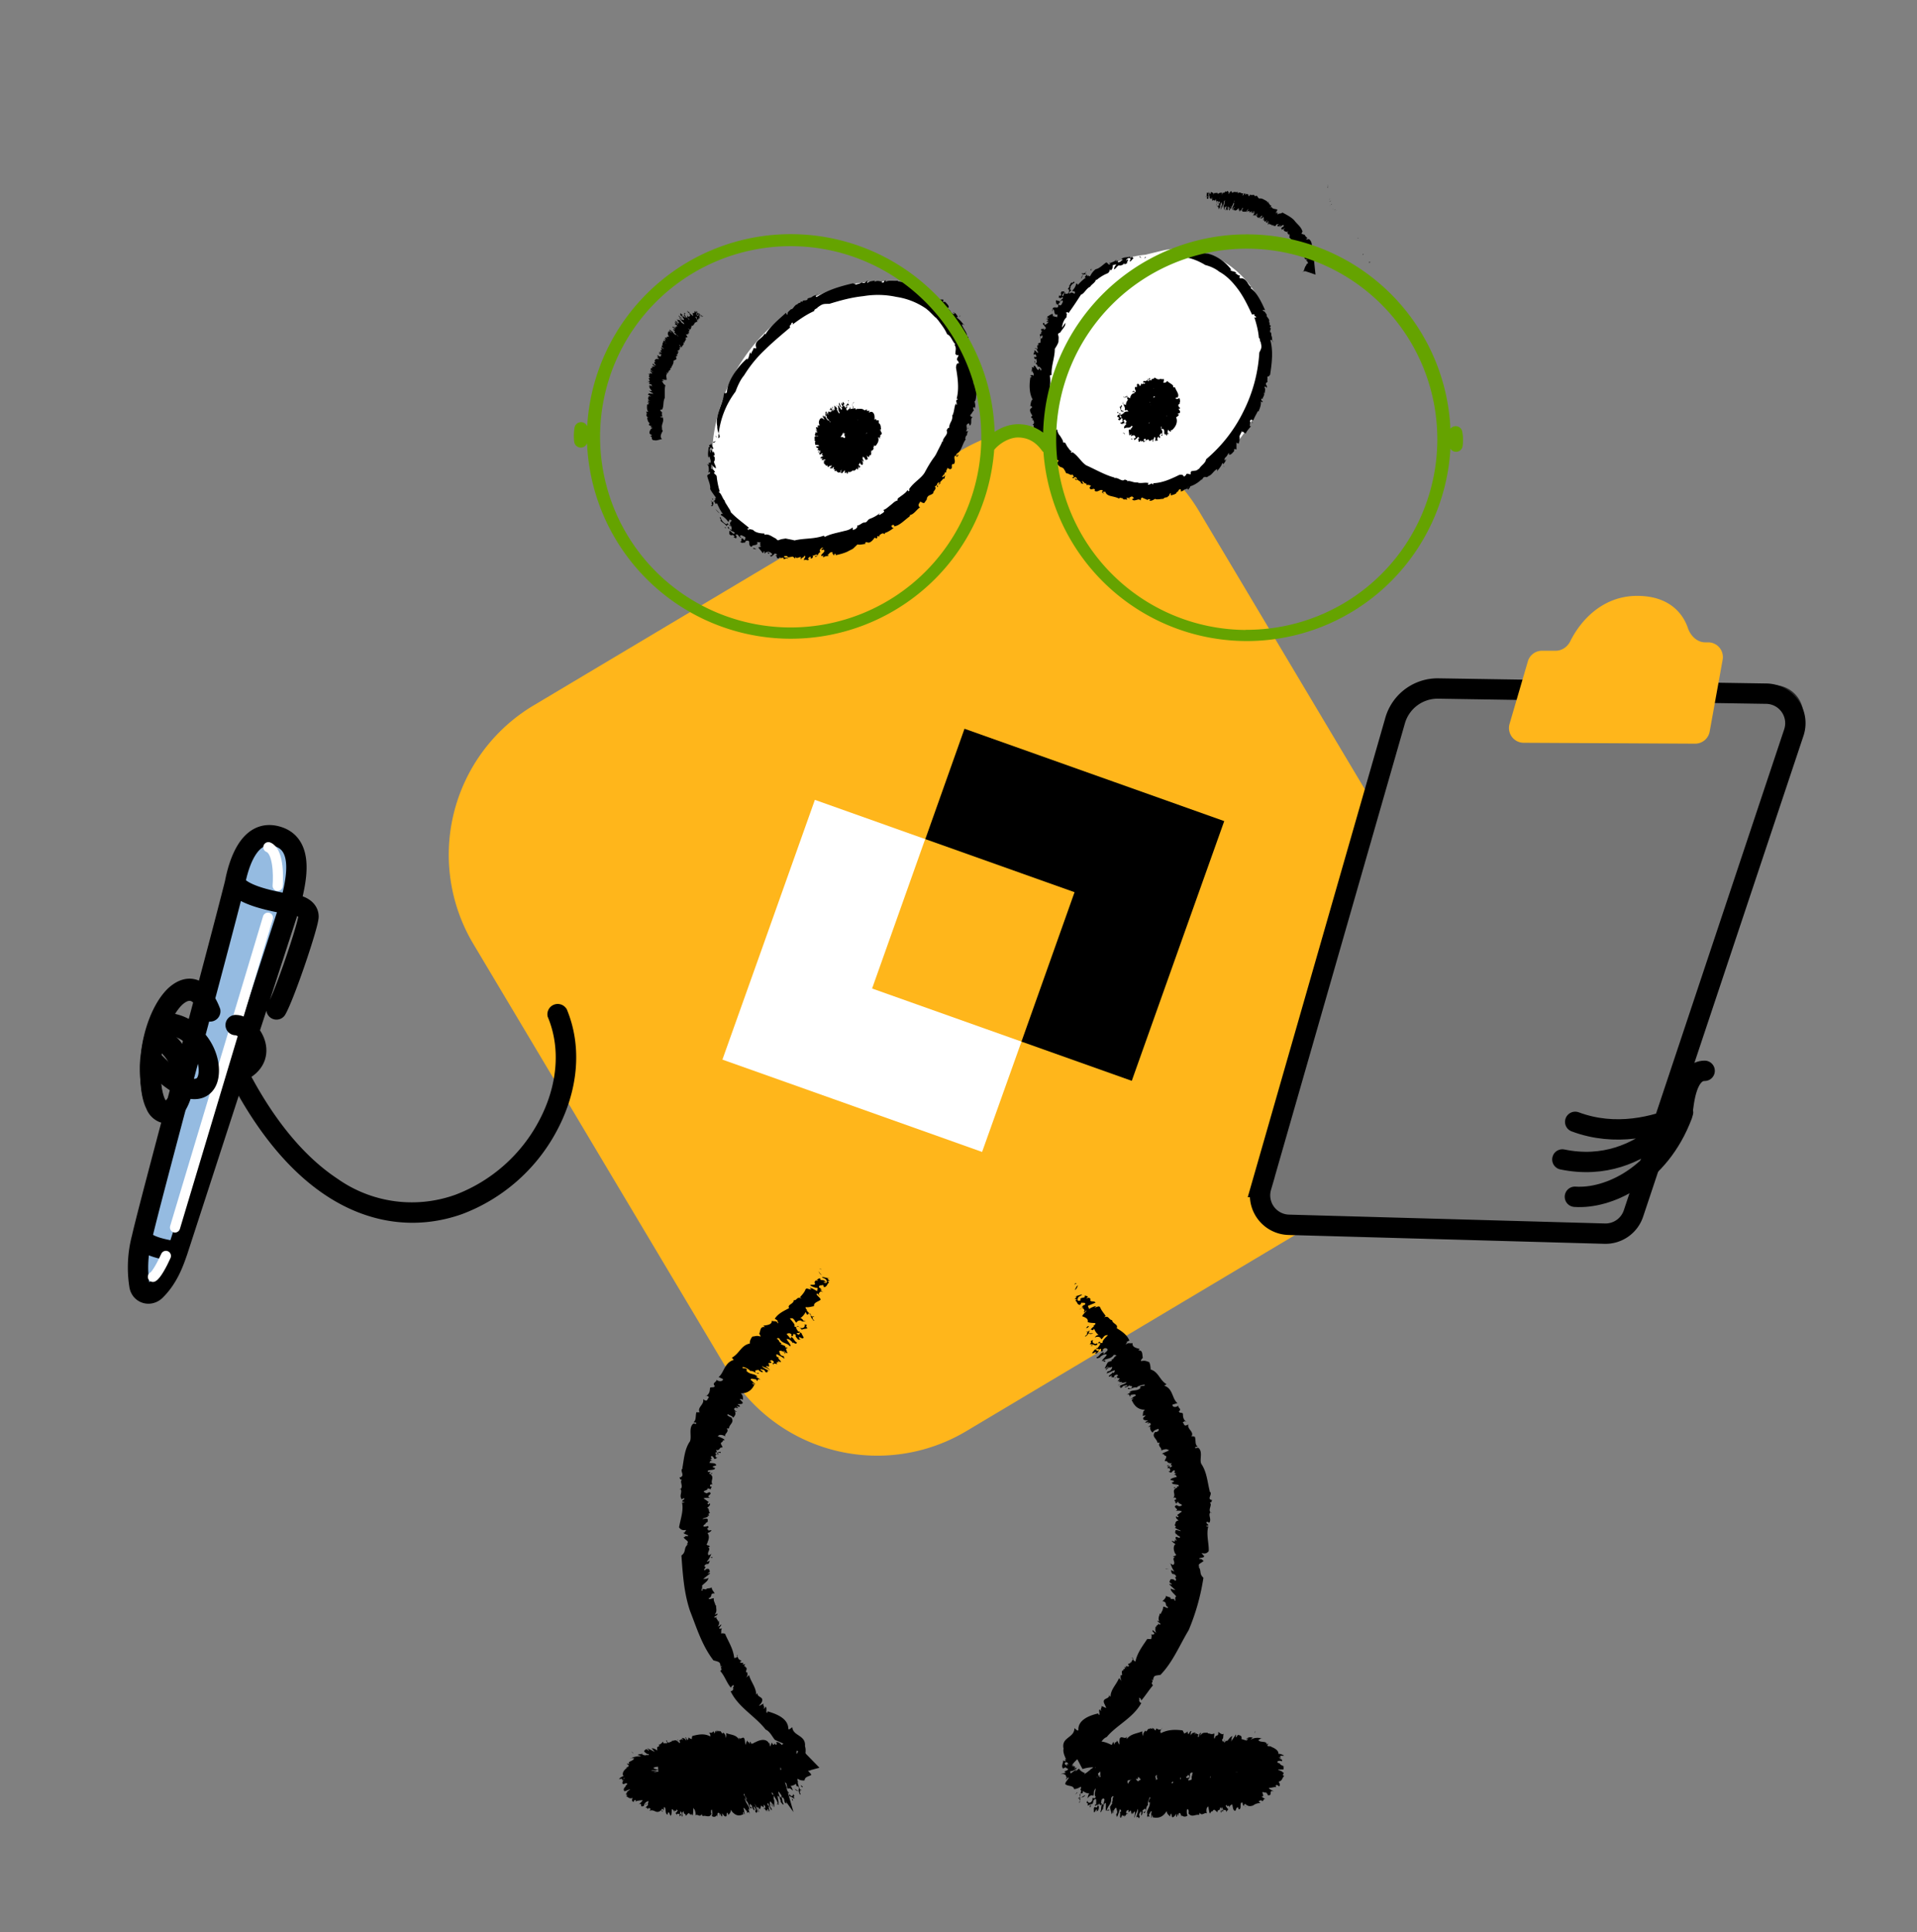
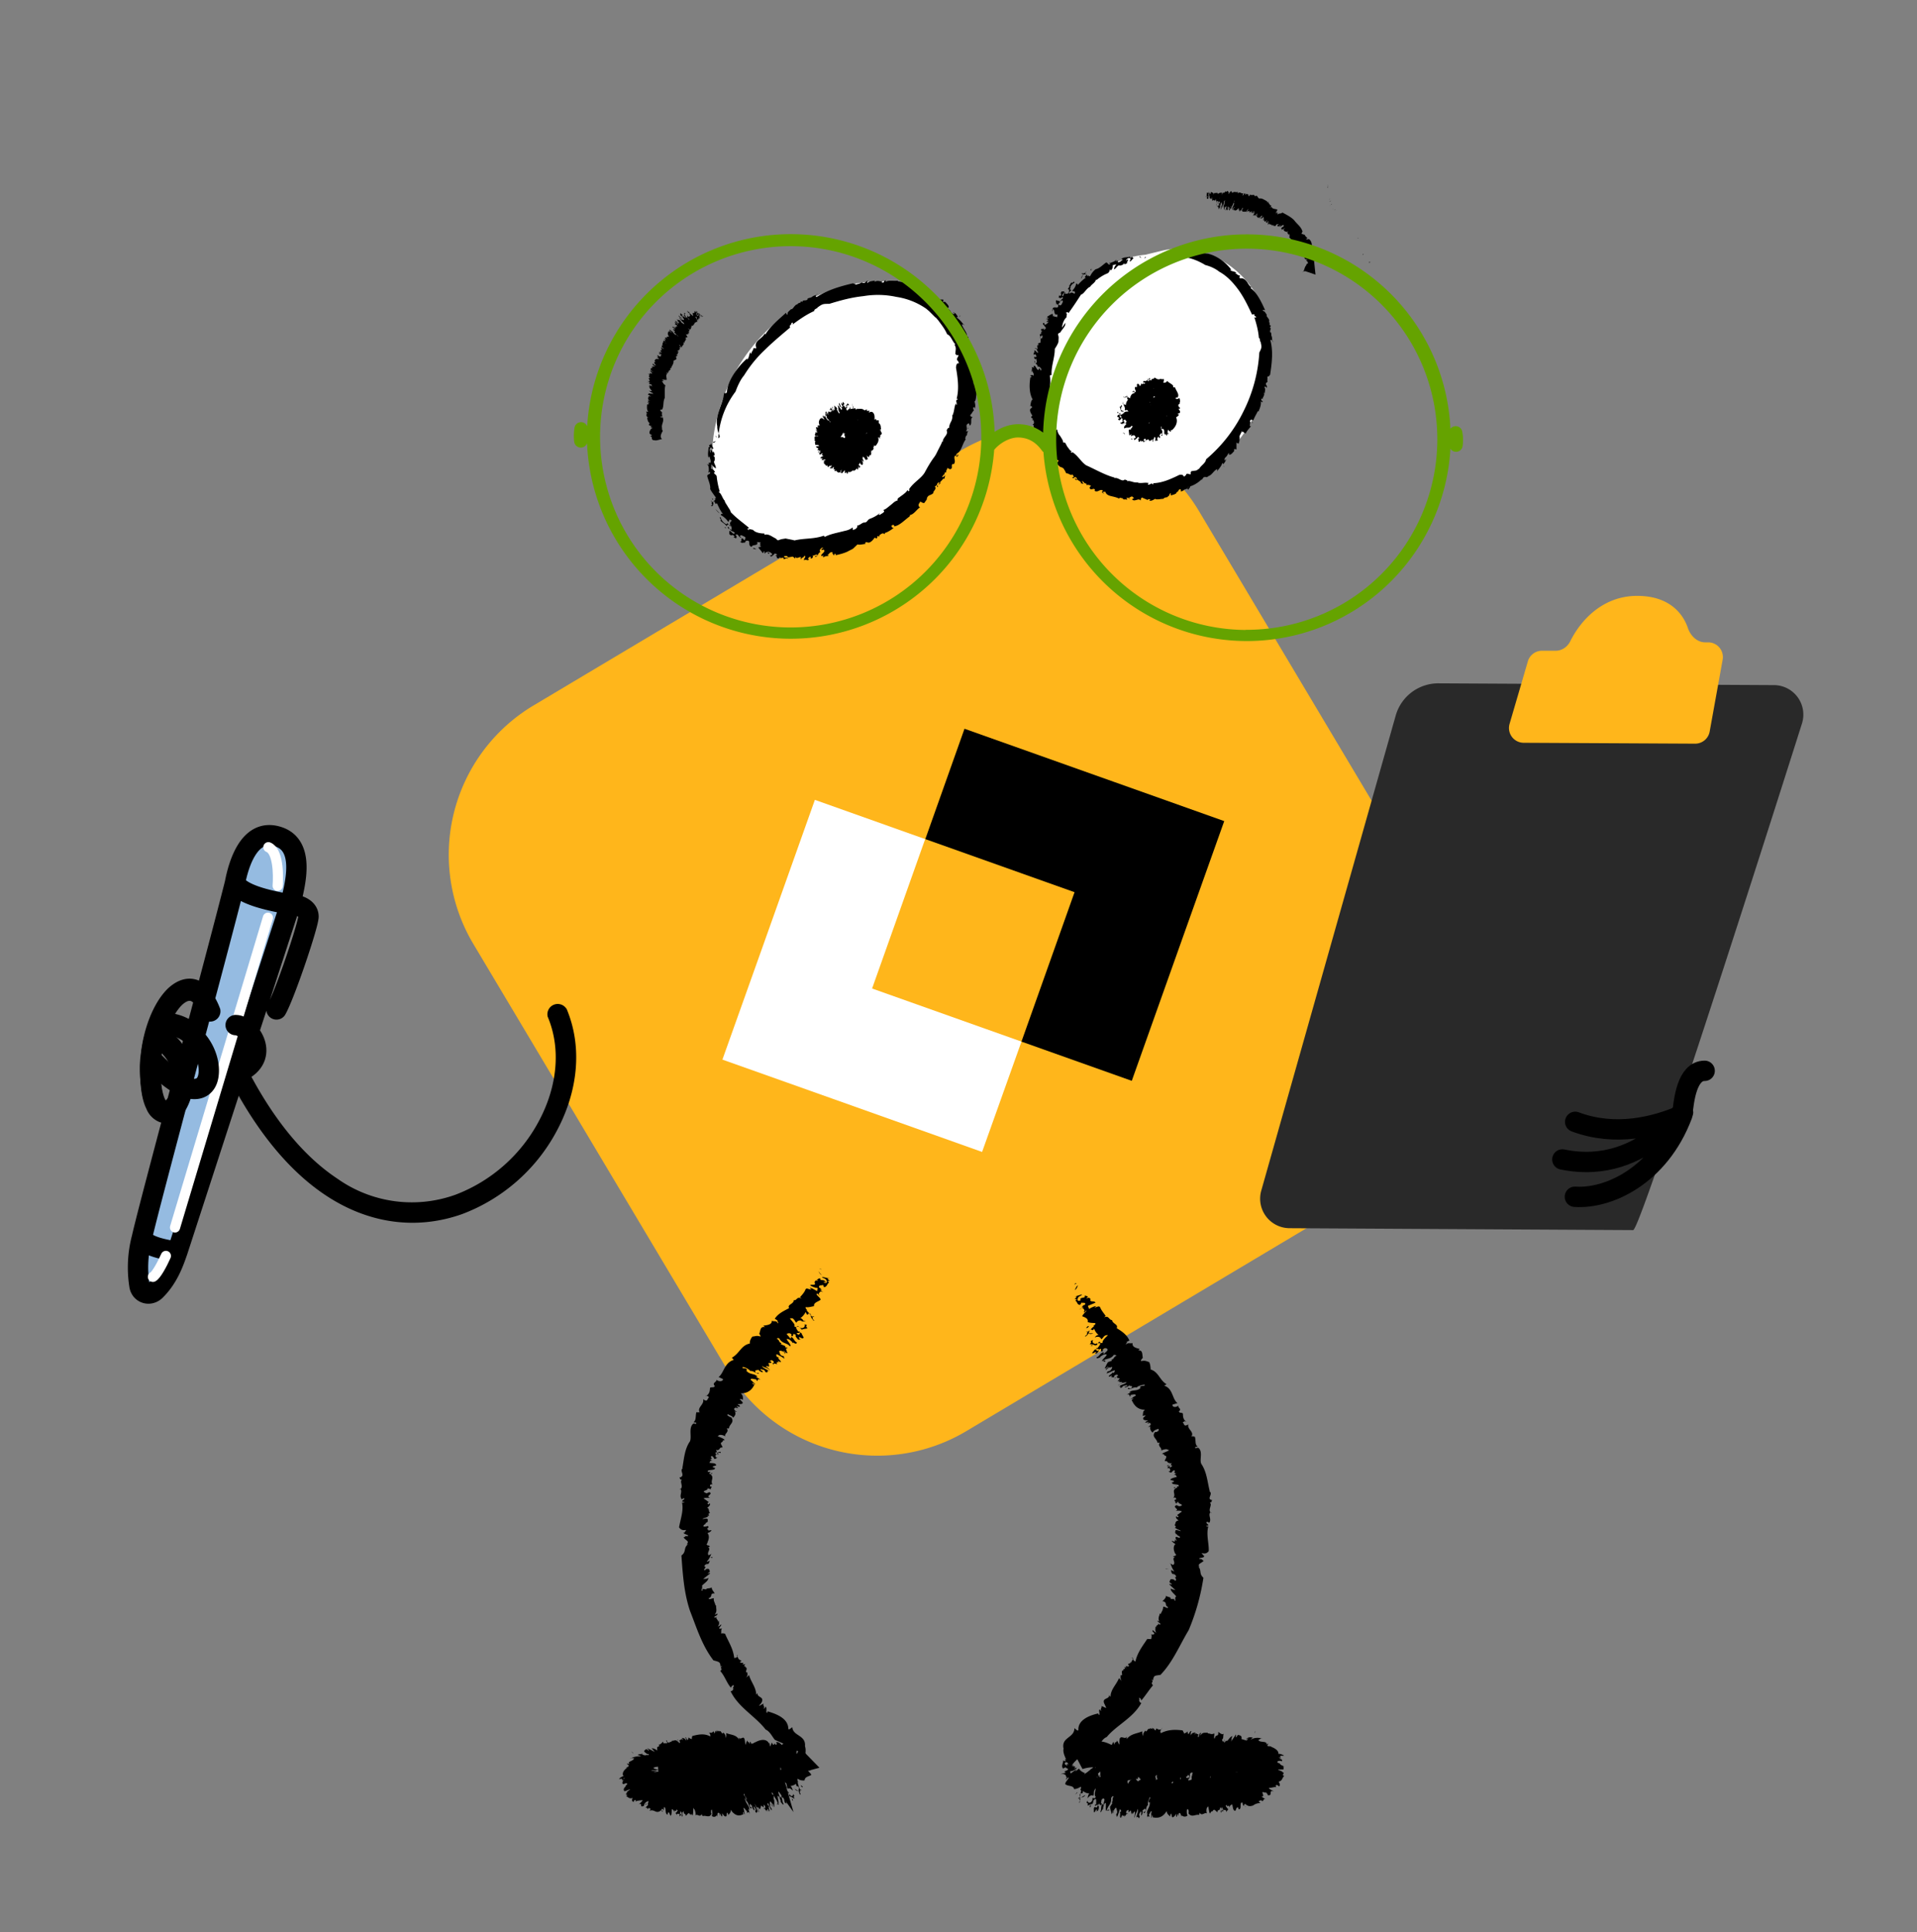
<svg xmlns="http://www.w3.org/2000/svg" width="130" height="131" fill="none">
  <rect width="100%" height="100%" fill="#808080" stroke="none" />
  <path fill="#FFB61B" d="M32.1 64a11.79 11.79 0 0 1 4.08-16.17l28.96-17.27a11.79 11.79 0 0 1 16.16 4.08L98.57 63.6a11.79 11.79 0 0 1-4.08 16.16L65.53 97.03a11.79 11.79 0 0 1-16.16-4.08L32.1 64Z" />
  <path fill="#fff" fill-rule="evenodd" d="m62.74 56.89-7.48-2.66-3.6 10.12-2.67 7.49 7.49 2.66 10.12 3.6 2.67-7.48-10.13-3.6 3.6-10.13Z" clip-rule="evenodd" />
  <path fill="#000" fill-rule="evenodd" d="m65.41 49.4-2.66 7.49 10.12 3.6-3.6 10.13 7.48 2.66 3.6-10.12 2.67-7.49-7.48-2.66-10.13-3.6Z" clip-rule="evenodd" />
  <path fill="#000" d="M73 87.04c-.11-.06-.12.21-.11 0 .05-.06.1-.06.1 0ZM72.12 118.54c-.15-.77.73-.7.74-1.36 0-.05.22.23.27.12-.04-.66.68-.98 1.34-1.13l.05.11c.11-.05-.05-.33.06-.38.06.05.06.1.11.1-.1-.16.06-.21 0-.32.12 0 .22.11.33.11l-.1-.22c-.27-.5.33-.32.29-.65.05.06.05.11.1.11.01-.5.4-.81.57-1.25l.22.22c-.16-.16-.1-.33-.1-.44.22.12-.05-.27.17-.32l.05.05c-.16-.22.22-.05 0-.27l.17.06c-.21-.23.22 0 .17-.17l-.06-.05c0-.11.17-.05.17-.16h.06c0-.17.22-.16 0-.33.22.06 0 .16.27.28.12-.6.52-1.1.8-1.53l.27.01c0-.05.06-.22 0-.33 0 0 .12.06.17 0 .17-.05-.21-.22-.05-.27.06.05.11.11.22.17-.1-.17-.05-.28-.05-.44l.1.1c-.15-.21.18-.15.07-.32l.1.11c.23-.05-.26-.22-.1-.27 0 .05.11.05.11.1-.16-.27 0-.43.01-.6l.06.06c.05-.16.17-.27.17-.5.11-.04.33.18.33.02-.27-.12 0-.33-.38-.4.11-.1.28-.27.23-.38.1.12.38.07.32.23h.22c.11.06-.05.06.11.12 0-.06-.05-.28.06-.28-.1-.17-.43-.39-.37-.55.1.1.32.06.38.17l-.49-.45c0-.06.22.06.17-.05-.06 0-.11-.06-.16-.12.05 0 0-.27.27-.16.11 0 .06.12.17.06.05-.1-.06-.16-.05-.22h.05c.06-.05-.05-.22-.21-.22 0 .06.16.06.05.06-.16-.12-.16-.23-.16-.34.05.06.1.06.22.12-.16-.22-.21-.4-.27-.56-.16-.05.22.12.17.12.27-.16-.16-.45.17-.55 0 .05-.22-.06-.16 0 .05-.11.22-.05.16-.11.11 0 0-.1-.05-.17-.05-.05.06 0 .06.06-.11-.11-.21-.5 0-.66-.05 0-.26-.17-.26-.22l.16.06c.11 0 0-.17.17-.17-.22-.11.16.4 0 .28.16 0-.28-.23 0-.17 0-.1-.16-.22 0-.27-.05 0 .27.11.22.06 0-.17-.1-.06-.16-.17l-.05-.06c-.17 0 .05-.1-.17-.1.17 0-.05-.23.23-.17l.21.06c0-.06-.21-.11-.32-.17h.1c-.38-.06.06-.1-.2-.22.1-.11 0-.28.27-.33-.1-.1-.21-.17-.16-.28.06 0 .06.06.11.06.11-.05 0-.1-.05-.16.05 0 .22-.16.33-.22-.1-.1-.32-.06-.43-.06.33-.1-.27-.23.06-.38.05 0 .16.11.27.06.33-.1-.27-.17-.1-.28l-.28.05c.17-.05-.21-.17.12-.22-.11-.05.05-.16-.22-.11.22-.27-.21-.5.29-.71-.06 0 0-.11-.17-.06-.16.1.11.06 0 .11h-.1c.05-.05.05-.16.32-.1.17-.22-.49-.07-.43-.29.1 0 .16-.05.11-.1l-.22-.06c0-.11.28-.16.44-.21-.05-.06-.05-.17-.21-.12l.22-.16c-.17.1-.11 0-.22-.06h.06c.05-.05 0-.1-.06-.1-.1.05-.16.15-.16.15-.11 0-.11-.05-.22-.06.22-.05.11-.16.11-.21 0-.06-.22 0-.16-.06.1-.05 0-.11.16-.1.06 0-.05.05 0 .1.06-.05.22-.1.12-.16-.11-.06-.4.16-.28 0h.22l.06-.16-.17.05c.06-.06.06 0 .06-.06-.22.05-.1-.16-.33-.11-.05-.06.06-.17.06-.22.06-.11 0-.17-.16-.17h.06c0-.05-.06-.1-.17-.11.11-.1.67-.26.4-.27-.06-.1-.4 0-.45.05.06-.22-.27-.28-.1-.55-.05 0-.1.05-.16 0-.05-.28-.43-.4-.15-.72.1.05.16-.05.27-.1-.16-.01.12-.17-.16-.07-.16.06-.22.11-.28.22-.16-.11-.21-.33-.15-.44-.06.05-.11.05-.17.05.22-.1.22-.22.12-.27l-.17.05.11-.11c-.05 0-.33.1-.22 0 .06-.06.11-.06.17-.11-.16 0-.38 0-.33-.17l.17-.16c-.05 0-.22 0-.22.05.06-.22 0-.33.17-.44-.54 0-.76-.34-.91-.67l.1-.06c.06-.1-.21.05-.16 0 .11-.05.17-.16.33-.21.06-.17-.27-.06-.32-.07-.17.06.1 0-.06.11-.05 0 0-.22-.22-.11.06-.05.23-.16.34-.16h-.17c.17-.22.55-.05.77-.32l-.05-.05c.17-.16.33 0 .33-.16-.16 0-.5.1-.55.2-.16-.1-.55.22-.6.05.1-.1.1.11.27-.05.11-.16-.16-.06-.16-.17-.06.11-.28.16-.33.16.06-.1.22-.05.17-.16-.11.05-.28 0-.34.16-.27.1 0-.17-.21-.06.16-.16.5-.16.5-.32-.17.1-.33 0-.56.26 0-.05.17-.16.28-.21.06-.1-.44.05-.1-.17l-.23.1c.06-.05.06-.1.17-.2-.05-.06-.38-.02-.1-.23-.06 0-.11-.11-.28.05-.06.16.22 0 0 .22.17-.22-.11-.11-.22-.11l.11-.06c-.05 0-.05-.05-.22 0 .06 0 .17-.05.17-.1l-.17.1c-.16-.06.28-.22.17-.27h.17c-.06 0 .1-.16 0-.16-.17.05-.33.15-.5.2-.1 0 .17-.16-.05-.1l.22-.06c.05 0 .22-.21.17-.27-.11 0-.33.05-.39.22-.05-.06 0-.17.17-.22-.1-.06-.17.1-.28.1.06-.1.12-.27.23-.43l.28-.1-.06-.06c.22-.05.12-.16.34-.27 0-.06-.11-.06-.17-.06-.22.33-.55.21-.77.43-.16-.06.67-.6.06-.44-.05.05-.33.16-.17.21-.05-.1-.33.16-.27-.06.16 0 .23-.32.5-.32-.11.06 0 .11 0 .11.05-.1.28-.21.22-.32-.05-.06-.16-.11-.27 0-.17.1.1.05-.11.16-.17-.06.11-.28-.22-.12.05.06-.06.22-.17.27h-.11l.11-.05c0-.17-.22.1-.27 0l.17-.22c.22-.1.05.22.32 0-.05-.1-.22 0-.21-.11h.1c0-.05.34-.38.07-.33-.17 0-.11.06-.22.16-.17-.1-.28-.06-.39-.11.23-.16-.1-.17.23-.27-.11.16.05.33.32.22.23-.27.06.11.33-.05-.05-.1.17-.32.34-.48 0-.06-.1 0-.16 0-.17.1-.12.16-.28.26-.05-.16-.22-.22-.44-.12.06-.1.22-.21.28-.16a.85.85 0 0 1-.32-.44c-.17.27-.16-.11-.33.16 0 .1-.12.33-.29.38 0-.06.12-.11.17-.16-.16.05.17-.28-.1-.17.16.06.33-.21.55-.38-.16 0 .17-.1.06-.21-.16 0-.38-.01-.5-.07.07-.27-.26-.33-.37-.39.06-.16.28-.32.28-.38-.05-.05-.17.27-.16.05l.05-.05c-.05 0-.05-.33-.38-.06l.28-.16c0-.06-.06 0-.11 0 .05-.06.11-.17.22-.17.11-.21-.16-.1-.22-.16l-.1.16c-.23 0-.17-.22-.33-.28l.11-.11h-.16c.16-.11.17-.27 0-.17l.5-.15c0 .1-.23.1-.28.27-.06.16.05.22.21.11-.05-.06-.05-.06-.1 0 .16-.22.21-.1.38-.21-.05 0 0-.11-.05-.06.1-.05.16 0 .27.06-.1 0-.11.16-.17.16.17-.16.28-.1.33 0-.11.23.27.07.33.23l-.5.21c0 .17.05.06.05.22.17-.1.39-.2.5-.2l-.12.1c.11 0 .34-.16.39 0 .1.23.26.4.37.57l-.11.1c.33-.16.32.17.54.18.05.27.44.28.32.55.38.23.7.46.86.84l-.22.1c.17-.04-.06.12 0 .17.11-.16.27-.05.44-.1-.06.28.27.34.48.4l-.1.1c.32-.04.26.28.31.5-.05.06-.17.17-.11.22.27-.05.33 0 .54.07.06.1.1.33.1.5.55.17.6.72 1.08 1l-.16.1c.6.18.53.9.9 1.18l-.33.1c-.05.17.22.23.39.06-.06.17.27.23.04.39 0 .16.22.06.27.17 0 .27.05.39.21.55v-.05c-.05 0-.22.05-.22.1.11.06.05.33.38.12-.11.33.43.5.2.83.12-.05.12 0 .23 0 .1.22-.01.55.2.67-.05.05-.22 0-.16.1.05.06.1-.05.22 0 .32.29.03.83.2 1.1.37.56.4 1.22.56 1.83H82c.32.17-.23.55.2.6-.05.06 0 .17-.16.17.21.17-.18.5.1.72 0 0 0-.06-.06-.06-.17.22.1.44-.07.71-.05 0-.05-.05-.16-.06-.17.11.32.23-.06.28 0 .05.22.06.16 0-.17.55.04 1.16.02 1.7-.28.38-.65-.06-.38.27-.06 0 .16.06.05.06.1.16-.44.1-.28.21.22 0 .11.06.27.12-.22.21-.44.2-.28.43l-.1-.06c.26.28.04.5.36.78a14.86 14.86 0 0 1-1 3.55c-.62 1.03-1.08 2.18-1.92 3.04-.44.05-.44.05-.5.37-.05-.05-.05-.05-.1-.05.21.17-.12.16.1.38-.28.33-.51.7-.79 1.03 0-.05-.1-.22-.16-.17l.05.17-.05-.06c0 .06.05.22.16.23-.57 1.03-1.68 1.5-2.35 2.31-.27.1-.44.43-.56.7-.83.38-1.55.69-1.94 1.45-.1-.44-.53-1-.42-1.38ZM73.1 87.15c-.05.1-.06.22-.22.32.06-.1.11-.27.22-.32Z" />
  <path fill="#000" d="M73.82 89.9c.05 0 0 .06-.06.12-.05 0-.1.05-.1 0 .05-.06.1-.11.16-.11ZM74.14 90.4c-.11.06-.28.06-.33 0h.33ZM74.12 91.18c-.05.1-.1.1-.16.05.1 0 .1 0 .16-.05ZM74.4 91.07c.05.06 0 .11-.06.17.06-.11-.1-.06.06-.17ZM74.87 92.23s.16 0 .05.11c.06-.05-.22 0-.05-.1ZM75.36 92.63c0 .1-.12.1-.12.1l.12-.1ZM79.78 101.94l-.1-.06h.16l-.06.06ZM79.2 106.37c.06.06-.1 0-.16 0 .05-.05.16.06.16 0ZM78.88 108.9l.22.1-.22-.1ZM72.65 119.7c.1-.05-.1-.22.05-.1 0 .1 0 .16-.05.1Z" />
  <path fill="#000" d="M72.67 118.5v.22l.1.22c.17-.44.77-.2.95-.64.05-.06.1.33.16.22.17-.6.88-.53 1.42-.25v.11c.11.06.12-.27.23-.27 0 .06 0 .11.05.17 0-.22.17-.11.17-.28.05.06.1.23.16.28v-.22c.01-.55.39-.05.5-.32v.17c.28-.38.72-.37 1.05-.53 0 .05 0 .22.05.33a.5.5 0 0 1 .17-.38c.05.22.17-.22.27-.1v.05c.06-.28.17.11.17-.16l.05.16c0-.33.16.17.22 0v-.05c.06-.1.11.06.17 0v.06c.16-.1.21.11.22-.16.05.22-.17.1-.06.38.5-.26.99-.25 1.48-.19.05.11.1.17.1.22.06-.05.17-.05.23-.16 0 0 0 .11.05.17.05.1.11-.27.22-.16-.06.05-.06.16-.06.27.11-.22.22-.16.33-.21 0 .05-.05.05-.05.16.1-.22.16.06.27-.05l-.06.16c.1.23.06-.32.23-.21-.06.05-.06.1-.06.16.17-.27.33-.16.5-.2v.05c.16 0 .27.11.43 0 .06.06-.06.39.05.34.06-.33.28-.05.23-.44.1.06.27.23.38.12-.06.1 0 .38-.12.38l.05.22c-.05.1-.05-.06-.05.1.05.01.22-.1.27-.04.11-.16.28-.49.45-.49-.11.11-.06.33-.12.39l.34-.5c.05 0-.06.23.05.17 0-.05.06-.1.11-.16 0 .06.28 0 .22.28 0 .11-.11.05-.12.16.11 0 .17-.05.28-.05v.06c.05.05.27-.05.28-.22-.06 0-.06.17-.11.06.16-.17.33-.1.44-.1l-.17.16c.28-.16.5-.16.77-.1.1-.1-.28.16-.22.1.05.23.65.02.54.35-.06 0 .16-.11.11-.11.05.05-.11.16 0 .16-.11.06.1 0 .21.06.11 0-.05.06-.1 0 .16 0 .65.23.59.5.05-.05.38.07.38.12h-.22c-.11.05.1.17-.06.22.11.05.06-.06-.05-.17-.1-.06-.22-.11-.1-.11-.12.05.37.12.1.17.05.1.32.17.16.27 0-.05-.28-.06-.28.05.06.11.11 0 .22.17l.1.06c.17 0 0 .16.17.06-.1 0-.06.1-.06.16s-.05.05-.16.05h-.22c0 .05.27.11.32.17h-.1c.38.06-.06.16.2.28-.16.1-.1.32-.38.37.05.11.16.28 0 .33 0-.05 0-.05-.12-.1-.16.04-.05.05-.05.16-.06-.06-.28.04-.5.04.05.11.27.17.33.23-.39-.12-.01.33-.4.26 0-.05-.04-.22-.2-.17-.39-.17.1.28-.23.27l.27.17c-.22-.05-.06.28-.33.05.05.11-.28 0 0 .22a.76.76 0 0 0-.5.16c-.17.05-.33.1-.55-.12 0 .05-.1.05-.06.16.17.11.06-.1.12-.05-.06 0 0 .1 0 .1-.12-.05-.22-.05-.22-.27-.27-.12-.01.5-.28.43 0-.1-.05-.16-.11-.1-.06.05-.06.16-.11.21-.17 0-.16-.28-.21-.44-.06.05-.17.05-.17.21l-.1-.22c.1.17-.07.11-.07.17v-.06c0-.11-.1 0-.1 0 .05.1.1.16.16.22 0 .11-.06.05-.12.22 0-.22-.1-.11-.16-.17-.05-.06-.06.16-.06.16 0-.1-.1 0-.05-.16 0-.06.05.1.06 0-.06-.06-.05-.28-.11-.11-.06.1.05.38-.06.27 0-.05 0-.1.06-.22l-.11-.11v.16-.1c0 .22-.17.05-.17.27-.06 0-.1-.11-.16-.12-.06-.1-.17 0-.17.11v-.05c-.05 0-.1 0-.17.16-.1-.11-.1-.66-.15-.44-.11 0-.12.32-.06.43-.17-.11-.34.22-.5-.06 0 .05 0 .1-.05.16-.22-.06-.5.21-.71-.12.05-.06 0-.17 0-.28-.06.17-.05-.16-.11.11 0 .17 0 .22.05.33-.11.11-.33.1-.44-.06.05.05 0 .1 0 .16 0-.27-.1-.33-.16-.22v.17l-.06-.17c-.05.05-.06.33-.11.16v-.16c-.05.1-.22.32-.28.21l-.05-.22c-.05 0-.1.17-.05.22-.17-.17-.22-.17-.27-.39-.28.49-.67.48-.94.42v-.1c-.05-.12-.06.21-.11.1.06-.1-.05-.27.06-.38-.1-.11-.17.21-.22.21 0 .17.06-.1.05.11 0 .06-.16-.1-.16.11 0-.11 0-.27.06-.38l-.06.1c-.05-.27.23-.48.18-.81l-.06.05c-.05-.28.17-.27.07-.38-.06.1-.18.43-.12.54-.17.06-.12.55-.29.55-.05-.17.11 0 .12-.22-.05-.22-.17.1-.22 0 .05.1 0 .32-.07.38-.05-.11.06-.22-.04-.28-.06.11-.17.22-.07.33-.06.33-.1-.11-.22.1 0-.21.18-.48.07-.6 0 .22-.17.28-.18.6-.05-.05 0-.21.01-.38-.05-.17-.23.38-.16-.06l-.06.22c0-.05-.05-.11-.05-.27-.06 0-.23.27-.16-.06 0 .05-.17 0-.17.21.05.17.11-.16.1.17 0-.27-.1 0-.22.1v-.1c-.05.05-.1 0-.16.16.05-.06.06-.17 0-.17l-.06.17c-.16.05 0-.33-.1-.34l.11-.1c0 .05-.05-.17-.1-.11-.06.16-.12.38-.18.49-.06.05 0-.22-.1-.06l.1-.22c0-.05.01-.27-.1-.33-.05.05-.22.27-.12.38-.05 0-.1-.1-.05-.22-.1.06 0 .17-.11.28 0-.11-.1-.34-.1-.5l.17-.27h-.06c.12-.22 0-.17.12-.44-.05-.06-.1.05-.16.1.04.45-.23.5-.3.88-.16.05.08-.88-.2-.39 0 .11-.12.33-.01.28-.11-.06-.17.32-.22.16.1-.11 0-.39.17-.55-.06.1.05.11.05.06 0-.17.12-.33.01-.39-.05 0-.16 0-.17.22-.06.22.11 0 0 .22-.17.05-.1-.28-.22.05.1 0 .05.22 0 .33l-.12.05.06-.1c-.1-.12-.11.2-.22.15v-.27c.12-.22.16.16.28-.22-.1-.05-.17.16-.22 0 .06 0 .06-.06.11-.05-.05 0 .07-.55-.16-.28-.1.1-.05.1-.11.27-.17 0-.22.1-.33.1.11-.27-.17-.05 0-.33 0 .17.22.23.33-.04 0-.33.11.05.23-.22-.11-.06-.05-.33 0-.55-.05 0-.05.06-.1.11-.06.16 0 .22-.07.38-.1-.1-.27 0-.38.16a.6.6 0 0 1 .11-.33.62.62 0 0 1-.43-.17c0 .33-.17 0-.23.33.05.1.05.33 0 .49-.06-.06.05-.16.05-.22-.11.16 0-.33-.16-.06.16-.05.17-.38.23-.6-.17.11.06-.16-.05-.22a.88.88 0 0 1-.44.16c-.05-.28-.44-.17-.6-.34 0-.17.23-.33.23-.44-.11-.05-.17.28-.17.06l.06-.06c-.06 0-.05-.11-.1-.17-.06-.05-.12-.1-.34-.06.12-.05.22-.05.34-.1 0-.05-.06-.06-.11-.06.1-.05.16-.1.22-.1.17-.16-.11-.11-.1-.22-.06.05-.12.05-.17.1-.16-.17 0-.33 0-.55l.17.06c0-.05-.05-.11-.05-.17.05.06.16.06.16.06h.06s.05 0 .05-.05l-.06.16h.06c.05.12.16.17.21.23-.1 0-.21-.12-.38-.17-.16 0-.16.16.05.22 0-.06 0-.06-.05-.11.27.06.22.11.38.11 0 0 .06 0 0-.05.11.06.17.06.17.06-.11 0-.17.05-.22.05.22 0 .27 0 .27.06-.11.05-.06.1 0 .05.05 0 .16-.05.1 0-.16.17-.32.22-.43.22-.06.1.05.05 0 .16.16-.1.33-.27.44-.27l-.12.11c.11 0 .23-.21.28-.16.05.11.22.23.38.28l-.06.17c.17-.33.28-.05.44-.16.1.22.44-.05.44.28.33-.04.66-.1.98.08l-.11.22c.11-.17 0 .16.05.1 0-.21.11-.21.23-.37.1.22.32.06.5-.1l-.01.16c.17-.27.27 0 .43.12 0 .05 0 .22.05.22.12-.27.17-.22.34-.38.11 0 .22.12.32.23.4-.33.77-.04 1.16-.25v.21c.39-.37.82.02 1.15-.2l-.06.33c.1.12.22-.1.22-.32.11.11.23-.16.33.12.1.05.11-.17.22-.22.22.11.28.11.44.06h-.05c0 .06 0 .22.05.22.05-.1.27.06.17-.32.21.22.44-.21.65.12 0-.11 0-.11.06-.22.17 0 .38.23.5.01.05.06 0 .17.05.22.05-.05 0-.16.05-.22.28-.21.6.18.82.07l.34-.16c.05 0 .1-.05.16-.05h.06c.05 0 .1 0 .16-.05l.06.06c-.06-.17 0-.06.05-.06.06.06.11.06-.05-.1.05.05.05 0 .21.16-.1-.11 0-.05.06-.05s.16 0 0-.06l.06.06c.27.06 0-.11.22-.05.05 0 .05.05.16.11.22.06-.44-.23.1-.05 0 0-.26-.12-.26-.06.16-.05.16-.16 0-.22-.1-.06-.22-.12-.27-.12.27-.16.99-.2.5-.2.1-.06-.23.04-.11 0-.17.04.55-.27.22-.17-.33.1-.22.05-.39.1.17-.1.4-.26.12-.21l.16-.06c-.5.16-.33 0-.77.32h-.17c-.05 0-.05 0-.05.05h-.28c-.43-.01-.87-.08-1.25-.08-.82-.24-1.65-.1-2.52-.33-.21-.33-.21-.33-.43-.17v-.11c0 .28-.17.05-.17.27-.33 0-.6.05-.93.1.05-.06.06-.28 0-.23l-.06.17v-.06c-.05.06-.05.17 0 .28-.77.31-1.64-.03-2.42.23-.21-.06-.44.15-.6.26a2.46 2.46 0 0 0-1.43.03l-1-1.89c.16-.1.27-.21.39-.32-.28-.17-.01.44-.13.77Z" />
  <path fill="#000" d="M72.54 119.7c-.05-.11-.1-.22-.1-.39.05.17.1.28.1.4ZM73.05 121.47v.1c-.05 0-.11.12-.11.06.06-.05.11-.1.11-.16ZM73.6 121.7a.3.3 0 0 1-.28.16l.28-.16ZM73.97 122.36c0 .11 0 .17-.06.17 0-.11 0-.11.06-.17ZM74.08 122.1c.06 0 .06.1.05.16 0-.11-.1 0-.05-.17ZM75.11 122.72c.06 0 .11-.11.11.05 0-.1-.17.1-.1-.05ZM75.72 122.62c0 .05 0 .05 0 0 .05.05 0 .16 0 .16v-.16ZM85.93 121.55v.1l-.06-.1h.06ZM85.13 117.47c-.11.05 0-.11 0-.11.05 0-.11.1 0 .1ZM82.44 117.36l-.06.22.06-.22ZM84.7 120.48c.05-.06.1-.16.16-.16v-.28c-.38.27-.76-.18-1.15.2-.05 0 0-.33-.1-.28-.4.5-1 .2-1.53-.13v-.11c-.11-.06-.17.27-.28.21v-.17c0 .22-.16.11-.22.27-.06-.05-.05-.22-.1-.33l-.06.22c-.12.55-.39 0-.56.27v-.17c-.33.33-.77.32-1.1.42v-.33c0 .22-.1.27-.22.33-.05-.22-.17.21-.27.1v-.05c-.06.27-.16-.12-.22.16l-.06-.17c0 .33-.16-.17-.21 0v.05c-.06.11-.11-.06-.17 0v-.06c-.17.11-.22-.11-.22.16-.05-.22.17-.1.06-.38-.5.27-.99.26-1.48.25-.06-.11-.11-.11-.1-.22-.06.05-.17.05-.23.16 0 0-.05-.11-.05-.17-.1-.11-.12.27-.22.16.05-.05.05-.16.06-.27-.12.22-.23.16-.34.21 0-.05.06-.05.06-.16-.11.21-.22-.06-.27.1l.05-.16c-.16-.17-.06.33-.17.21.06-.05 0-.1.06-.16-.17.27-.33.16-.5.27v-.06c-.16 0-.27-.06-.43.05-.06-.06.06-.39-.1-.33-.07.32-.28.1-.23.43-.11-.06-.28-.17-.33-.12l-1.6.58 1.56-1.23.05-.06c0 .11.16.33.1.39v-.06.11l.11.17c.05.11-.1 0 0 .1.05.01.17-.15.22-.15.06-.22.01-.55.18-.66-.06.11.16.34.1.39l.07-.6c.05-.06.05.22.1.1v-.21c.06.05.17-.1.28.17.05.11-.06.1 0 .16.1-.05.05-.1.16-.16v.06c.06 0 .17-.17.06-.33-.05 0 .05.16 0 .1 0-.16.11-.26.17-.26v.22a.83.83 0 0 1 .28-.5c-.05-.16 0 .28 0 .23.21.17.33-.38.54-.1 0 .05-.05-.22-.05-.17.11 0 .1.22.16.11.06.12.06-.05.12-.1 0-.11.05.05 0 .05.05-.1.33-.38.55-.2 0-.06.06-.34.11-.33v.16c.05.11.17-.05.16.11.06-.22-.33.27-.22.05.05.17.12-.32.17-.05.1 0 .11-.27.27-.1-.05 0 0 .27.05.22.11-.06 0-.11.12-.16l.05-.11c-.05-.17.11 0 .06-.17.05.17.17-.1.22.17v.22c.05 0 .05-.27.06-.38 0 0 .05.05.05.1-.05-.38.1.01.17-.26.1.11.27-.05.38.17.05-.1.11-.27.22-.22 0 .06-.06.06-.06.11.06.11.06 0 .11-.05 0 .06.16.22.22.33.05-.1 0-.33 0-.44.1.34.23-.27.39.07 0 .05-.11.16 0 .27.1.33.1-.27.27-.1l-.05-.28c.05.17.17-.22.16.11.06-.1.16.12.11-.21.22.22.5-.21.66.34 0-.06.1 0 .05-.16-.05-.17-.05.1-.1 0l.05-.12c.05.06.11.06.05.33.16.17.12-.49.34-.37 0 .1 0 .16.05.16l.11-.22c.1.06.05.28.1.5.06-.05.17-.05.17-.16l.1.28c-.05-.17.06-.11.06-.17l-.06.06c0 .1.11.05.11 0 0-.11-.1-.17-.1-.22.06-.11.1-.06.11-.17 0 .22.1.17.16.17.06.06.06-.16.06-.16 0 .1.11 0 .05.16 0 .06-.05-.1-.05 0 .05.06.05.28.1.12.06-.11.01-.39.12-.28-.06.06-.06.11-.06.22l.1.11.01-.16v.1c.06-.21.16-.04.17-.26.05 0 .1.1.16.16.05.11.16.06.22-.1v.05c.05 0 .11 0 .17-.1.1.16-.02.71.1.44.1 0 .17-.33.12-.44.16.11.33-.16.49.12 0-.05 0-.11.05-.16h.06l1.96.58-1.12 1.2c-.17.15-.28.37-.45.53-.16.16-.38.21-.6.1.06-.1-.05-.17-.1-.28 0 .17-.17-.11-.06.17.05.16.05.22.21.28-.22.16-.55.2-.66.1.05.05.05.1 0 .16 0-.28-.16-.28-.27-.17v.16l-.06-.16c-.05.05 0 .33-.11.16 0-.06 0-.11-.05-.17-.11.11-.23.38-.33.22l-.06-.22c-.05 0-.1.16-.05.22-.17-.17-.22-.17-.27-.4-.23.5-.56.49-.83.48v-.1c-.05-.12 0 .21-.06.1 0-.1-.05-.22.01-.38-.1-.11-.11.22-.17.27 0 .16.06-.1.05.11 0 .06-.16-.11-.16.1-.05-.1-.05-.27-.05-.38l-.06.11c-.1-.28.12-.5.02-.82l-.06.05c-.1-.22.12-.27-.04-.38-.06.1-.07.49-.01.55-.12.05-.01.54-.18.54-.05-.11.11-.05.06-.22-.1-.17-.11.11-.22.05.05.06.05.33 0 .39-.12-.12 0-.22-.11-.23 0 .17-.06.28 0 .33-.02.33-.12-.05-.18.17-.05-.22.07-.5-.1-.61.06.22-.11.33 0 .6-.06-.05-.06-.22-.05-.33-.11-.1-.12.39-.17 0v.22c-.06-.06-.06-.11-.1-.22-.06 0-.12.33-.17 0 0 .05-.17.05-.06.27.1.11.05-.17.16.11-.1-.22-.11.05-.17.16l-.05-.1c0 .05-.11.05-.06.16 0-.06 0-.17-.05-.17v.22c-.12.1-.1-.33-.16-.28l.05-.16c0 .05-.1-.11-.1-.06l-.01.55c-.06.11-.06-.16-.11 0l.05-.22c0-.06-.1-.28-.15-.28-.06.06-.07.33-.01.44-.06 0-.11-.11-.1-.22-.12.05.04.17-.01.33-.06-.11-.22-.28-.27-.39l.06-.33h-.05c.05-.22-.06-.16-.05-.44-.05-.06-.06.05-.11.1.15.4-.01.56.03.94-.16.1-.25-.83-.32-.28.05.11 0 .39.1.28-.1 0 0 .38-.16.21.05-.16-.16-.33-.05-.6 0 .11.11.06.11.06-.05-.11-.05-.39-.16-.34-.05.06-.16.06-.11.28.05.22.11-.06.1.16-.1.11-.15-.22-.16.16.05-.05.1.17.16.34l-.11-.11v-.17c-.16-.06 0 .28-.17.22l-.1-.28c0-.22.22.06.12-.33-.11 0-.12.22-.23.1 0-.05.06-.04.06-.1-.05 0-.15-.5-.22-.17-.05.11 0 .17.05.28-.16.05-.16.21-.27.27-.05-.28-.17 0-.1-.28.04.17.26.12.32-.16-.1-.33.11 0 .12-.33-.11 0-.16-.33-.21-.5-.06 0-.06.11-.06.11 0 .22.05.17.1.4-.16-.07-.27.1-.28.31-.05-.1-.05-.27-.04-.33-.17.11-.33.1-.5.05.16.33-.16.1-.06.38.1.06.21.28.16.45-.06 0 0-.17-.05-.23-.06.17-.16-.27-.17 0 .11-.1-.05-.38-.04-.66-.11.16 0-.16-.1-.16-.12.16-.23.27-.34.37-.16-.22-.39.05-.5.05-.1-.11-.04-.44-.15-.44-.11 0 .1.33-.06.16v-.05c-.06.05-.27-.17-.28.21v-.33l-.05.05c0-.1-.05-.22 0-.27-.1-.22-.16.05-.27.05l.05.16c-.16.17-.27-.06-.38.05v-.16l-.1.1c0-.16-.06-.27-.12-.16.12-.1.17-.27.23-.44.05.11-.06.22 0 .39.05.16.16.11.16-.05-.05 0-.05 0-.11.1 0-.27.06-.21.12-.43 0 0-.06-.06-.06 0 .06-.11.11-.17.17-.17-.06.11.05.17 0 .22 0-.22.05-.27.16-.21.1.27.17-.16.33-.1-.06.21-.06.43-.17.48.1.12.11 0 .16.12 0-.17.07-.44.12-.55v.17c.06-.11.06-.33.17-.33.22.06.38.06.55.06l.05.17c.06-.38.28-.16.33-.32.22.11.39-.22.55.06.33-.16.6-.37.94-.36v.27c.05-.16.05.11.1.06-.1-.17.06-.28.06-.44.17.17.33-.1.45-.27l.05.17c.06-.33.33-.1.5-.05.05.06.1.23.15.17.06-.27.12-.27.23-.43.11 0 .28 0 .44.11.33-.43.77-.26 1.21-.47l.05.22c.4-.43.94-.09 1.32-.25l-.06.33c.1.11.22-.1.23-.32.1.1.22-.16.27.11.1.06.11-.16.17-.21.16.1.21.05.22 0 0 .05.05.22.05.22 0-.1.1.06-.05-.33v.05l.05.12c0 .05.05.1.05.1.06.06.06.06 0 0l.73 1.94c-.05 0-.05-.05-.1-.1 0 .1-.06.1-.06.21-.17 0-.38-.23-.5-.06-.05-.06.06-.17 0-.22-.05.05 0 .16-.05.21-.28.22-.6-.23-.87-.18-.5.21-1 .1-1.43.2v-.06c-.12.33-.38-.28-.44.16-.06-.06-.17 0-.1-.17-.12.22-.39-.17-.5.1l.05-.05c-.21-.17-.33.1-.54-.07 0-.05.05-.05.05-.16-.1-.17-.11.38-.22 0-.05 0 0 .21 0 .16-.43-.12-.82.2-1.21.36-.33-.17-.15-.66-.32-.34-.06-.05 0 .17 0 .06-.06.1-.22-.39-.27-.17.05.22 0 .16-.01.27-.22-.11-.27-.33-.38-.11v-.11c-.12.38-.33.27-.4.65-.66.2-1.21.52-1.82.79l-.21-3.25.77.02c.87.18 1.75.03 2.68.21.21.34.26.34.49.18v.1c0-.27.16-.04.16-.26.33.06.66-.05 1.05-.1-.06.06-.06.28 0 .23l.05-.17v.06c.06-.06.11-.17.06-.28.88-.25 1.86.2 2.8.11.2.12.54.01.76-.04.54.29 1.03.52 1.58.52l-.1 2.14c-.16 0-.33.05-.55.1.05.23.12-.43.45-.6Z" />
  <path fill="#000" d="M74.02 119.95c0 .1-.06.16-.11.22 0-.11.11-.33.1-.22ZM76.08 121.03c0-.06.06.05.06.05s-.06.11-.06.06c.05.05 0-.06 0-.11ZM76.68 121.04c0 .11-.11.22-.17.27l.17-.27ZM77.28 121.44c.05.1.05.16 0 .16v-.16ZM77.28 121.16c.06 0 .06.06.11.11 0-.05-.11.11-.1-.1ZM78.43 121.35s.06-.11.11 0c0-.11-.06.16-.11 0ZM78.93 121.08c.05.06.05.11.05.17l-.05-.17ZM79.86 118.03l.06-.06v.11l-.06-.05ZM75.63 118.77c-.06.1-.05-.11-.1-.11.1-.05.05.1.1.11ZM55.58 86.03c.16-.07.13.2.11-.01-.06 0-.12-.04-.11.01ZM54.59 118.4c.07-.78-.8-.68-.86-1.28 0-.06-.25.24-.27.08-.02-.66-.71-.97-1.4-1.17l-.04.11c-.11-.04.02-.33-.1-.43-.05.07-.04.12-.15.13.15-.13-.08-.21.02-.33-.11.01-.2.13-.32.14l.15-.18c.28-.47-.32-.35-.24-.69l-.1.12c0-.5-.38-.9-.48-1.33-.05.06-.15.13-.25.2.2-.14.13-.3.12-.4-.21.08.08-.29-.1-.32l-.04.06c.14-.24-.23-.03.02-.28l-.21.02c.25-.2-.23-.03-.14-.2l.06-.01c.04-.12-.12-.04-.13-.15h-.05c-.03-.21-.25-.2.01-.33-.2.08.03.22-.3.25-.07-.65-.4-1.11-.62-1.64a.49.49 0 0 0-.28-.02c.05-.06-.02-.22.07-.34l-.16.02c-.12-.05.2-.25.08-.29-.05.06-.1.12-.2.13.14-.18.07-.28.06-.4l-.1.13c.15-.18-.13-.2-.04-.38l-.1.06c-.23-.08.26-.13.13-.29-.05.06-.1.07-.16.08.2-.25.06-.45.1-.62h-.05c-.02-.16-.15-.31-.11-.48-.06-.05-.37.15-.34-.02.27-.08.02-.33.4-.32-.06-.1-.24-.3-.2-.42-.1.12-.38.04-.37.15l-.23-.03c-.1.07.07.1-.1.12 0-.05.09-.28.03-.33.14-.18.46-.33.43-.55-.1.13-.32.04-.37.1l.5-.39c0-.05-.21.03-.16-.03.05 0 .1-.07.15-.08-.05.01.03-.27-.24-.19-.1.01-.04.12-.16.07 0-.1.1-.12.09-.23h-.06c-.06-.04.09-.22.26-.19 0 .06-.17.02-.1.07.15-.07.19-.24.18-.3-.05.06-.1.07-.2.08.2-.19.23-.35.32-.53.16-.02-.27.08-.15.13-.25-.2.22-.47-.12-.6 0 .06.21-.02.16-.02-.01-.1-.23-.08-.18-.14-.11.01.05-.06.03-.17.1-.07-.05 0-.04.06.1-.12.22-.47.03-.67.06 0 .32-.14.26-.2l-.17.03c-.11-.05-.02-.17-.12-.16.2-.13-.18.41-.03.28-.17-.03.31-.2.04-.17-.01-.1.2-.18.02-.27.06.04-.26.08-.27.03.04-.17.1-.07.15-.19l.04-.06c.17-.02 0-.1.16-.07-.17-.04.1-.17-.19-.2l-.21.03c-.01-.06.26-.09.36-.16 0 0-.06-.05-.11-.04.39.01-.02-.16.25-.2-.12-.15-.03-.32-.2-.36.1-.06.25-.2.19-.3-.06.01-.05.07-.1.07-.13-.1-.02-.1.03-.17-.05 0-.18-.14-.36-.23.1-.07.33-.04.44-.05-.35-.13.25-.25-.04-.38-.06 0-.21.13-.28.03-.34-.13.26-.14.14-.3l.28.08c-.17-.09.2-.18-.13-.2.1-.01-.07-.16.2-.14-.19-.25.22-.52-.24-.74.05 0 .04-.12.15-.07.18.09-.1.06-.04.11l.11-.01c-.07-.1-.07-.16-.29-.13-.13-.21.54-.06.47-.28-.12-.04-.17-.03-.13-.1l.22-.07c-.02-.17-.24-.14-.46-.17.04-.06.03-.17.2-.14l-.23-.14c.17.1.16-.01.2-.07h-.05c-.06-.05 0-.1.05-.11.11.04.12.15.18.2.11-.02.1-.07.22-.08-.23-.03-.13-.15-.14-.2 0-.06.22-.03.22-.03-.11-.04-.01-.11-.12-.1-.06 0 .07.1.01.11-.06-.05-.23-.09-.07-.16.1-.01.4.12.27-.03l-.22.03-.07-.16.17.03-.06-.04c.17.03.09-.18.31-.15.05-.06-.07-.16-.07-.21-.07-.1.03-.17.14-.18H49c-.01-.05.04-.11.15-.12-.13-.16-.64-.27-.42-.29.04-.11.38-.04.45.06-.08-.21.3-.3.1-.56.06 0 .12.04.16-.02.03-.28.4-.38.14-.73-.1 0-.17-.1-.29-.14.17.04-.12-.15.17-.02.17.1.23.09.24.2.15-.13.24-.3.11-.46.06.05.12.05.17.04-.23-.08-.25-.25-.08-.27l.17.04-.13-.15c.05 0 .3.13.22-.03-.06-.04-.12-.04-.12-.1.16-.01.38.02.31-.14l-.19-.2c.06 0 .22-.02.23.09-.02-.22.02-.34-.16-.48.55 0 .8-.31.93-.6l-.12-.04c-.07-.16.18.09.17-.02-.12-.04-.2-.2-.3-.25-.03-.16.26-.03.37-.04.12.1-.1.01.07.1.06.05-.02-.21.21-.07-.06-.1-.23-.14-.3-.2h.11c-.19-.26-.5-.11-.76-.42l.05-.06c-.13-.2-.33-.01-.3-.18.17-.02.46.17.53.27.16-.07.53.27.57.16-.07-.1-.1.06-.23-.09-.08-.21.21-.08.2-.19.01.11.24.2.3.2-.02-.17-.23-.1-.14-.21.12.04.28.02.3.18.29.14.04-.17.27-.03-.13-.15-.46-.22-.48-.38.12.15.34.07.53.32 0-.05-.13-.2-.25-.25-.07-.15.4.13.1-.17l.17.14c-.06-.04-.06-.1-.13-.2.05-.06.39.01.1-.18.05 0 .14-.12.28.08.01.17-.23-.03.02.22-.13-.2.1-.07.21-.08l-.06-.1c.05 0 .1-.07.22.03-.06-.05-.12-.1-.13-.15l.18.09c.16-.02-.25-.25-.1-.32l-.16-.04c.05 0-.08-.16.03-.17.18.1.35.18.48.28.1-.01-.13-.15.04-.12l-.23-.08c-.06-.05-.2-.26-.1-.32.12-.01.35.07.36.23.05-.06-.01-.16-.13-.2.1-.07.13.15.3.13-.07-.1-.1-.32-.17-.48l-.3-.13.06-.06c-.23-.09-.08-.16-.31-.3 0-.05.1-.07.16-.02.2.37.53.28.72.53.21-.08-.57-.7 0-.44.07.1.31.24.14.2.04-.11.3.2.33-.03-.17-.04-.2-.31-.43-.4.12.1.01.11-.04.12-.08-.16-.25-.25-.2-.31.05 0 .15-.07.27.02.13.16-.1.07.08.16.15-.07-.03-.27.26-.08-.1.06.08.21.15.31l.16-.02-.12-.1c.04-.16.24.15.33-.03l-.14-.26c-.18-.14-.09.23-.34-.02.05-.06.23.03.21-.13l-.1.01c-.01-.05-.33-.4.01-.33.11.04.12.1.24.2.16-.08.27-.04.38-.1-.24-.2.14-.19-.2-.26.08.16-.12.35-.36.2-.2-.25-.04.12-.34-.07.1-.12-.14-.31-.28-.52 0-.05.11-.01.17-.02.18.15.12.16.25.3.1-.17.26-.19.48-.1 0-.11-.19-.26-.24-.2.16-.07.3-.25.4-.43.14.32.2-.07.35.19-.05.11.09.32.2.41.06-.06-.11-.1-.12-.15.18.1-.14-.26.15-.12-.2.07-.3-.25-.54-.44.17.04-.13-.15-.03-.22.17.04.39-.04.55-.06-.03-.27.3-.3.45-.44-.02-.16-.31-.3-.27-.4.1-.08.2.25.18.08l-.06-.05c.05 0 .07-.34.37-.1l-.24-.19c0-.05.05 0 .1 0-.05-.06-.12-.16-.17-.15-.08-.22.15-.13.25-.2l.07.16c.22-.02.2-.24.35-.32l-.12-.1.17-.01c-.18-.1-.2-.26-.02-.16l-.51-.11c.01.1.23.08.3.24.07.16-.03.22-.2.13.05-.06.05 0 .16-.02-.19-.2-.23-.08-.4-.17.05 0-.02-.11.04-.06-.11-.05-.16.02-.26.08.11.04.07.16.18.15-.18-.15-.3-.14-.33.03.14.26-.26.09-.3.2.17.1.4.18.5.17.03.16-.04.06-.02.22-.18-.09-.36-.23-.52-.22l.12.1c-.17.02-.3-.13-.39-.01-.08.23-.28.42-.38.54l.12.1c-.35-.19-.31.14-.54.1-.02.29-.46.28-.32.54-.37.2-.74.36-.97.72l.23.14c-.17-.1.08.15-.03.17-.08-.22-.23-.09-.4-.18.02.27-.3.3-.58.34l.12.1c-.34-.08-.3.25-.39.43 0 .05.13.2.08.2-.29-.07-.28-.02-.55.01-.1.13-.19.3-.17.47-.6.12-.7.68-1.22.96l.13.15c-.64.18-.67.9-1.03 1.16l.3.14c0 .16-.26.2-.44.05.01.16-.31.2-.13.4.02.16-.2.07-.31.14-.02.33-.07.4-.27.58v-.05c.05 0 .23.08.18.14-.1.07-.07.34-.38.1.1.38-.43.55-.23.9-.11-.03-.1.02-.22-.02-.08.23 0 .55-.2.68.06.05.22-.02.18.1-.05.06-.12-.05-.22.02-.3.3-.07.84-.2 1.18-.38.54-.41 1.26-.52 1.83l.06-.01c-.32.14.22.53-.26.64.06.04.02.16.18.14-.2.14.16.48-.15.68 0 0 0-.05.05-.06.14.26-.11.45.08.71.05 0 .05-.06.16-.07.12.1-.37.2.03.27 0 .05-.22.02-.17.02.12.54-.1 1.11-.2 1.68.27.41.66-.02.37.34.06.05-.16.02-.05 0-.1.13.46.18.25.26-.23-.03-.1.06-.27.08.2.26.41.23.22.48l.1-.02c-.35.26-.1.51-.46.77.09 1.26.17 2.53.58 3.75.46 1.17.81 2.34 1.59 3.36.45.12.45.12.49.44.04-.06.04-.06.1-.06-.2.13.08.21-.13.34.32.35.42.78.73 1.14 0-.06.14-.24.2-.14l-.08.18h.05c0 .05-.08.22-.2.18.51 1.1 1.68 1.7 2.38 2.61.3.13.45.5.63.7.87.4 1.67.65 2.2 1.42-.33.04-.01-.6-.16-.98ZM55.48 86.15c.07.1.08.22.26.3-.12-.09-.19-.2-.26-.3Z" />
  <path fill="#000" d="M54.7 89c-.06-.05 0 .06 0 .11.06 0 .12.04.12-.01l-.12-.1ZM54.32 89.54c.12.1.27.03.33.02l-.33-.02ZM54.24 90.32c0 .11.07.16.12.1 0-.05-.06-.05-.12-.1ZM54 90.18c-.05.06.01.11.02.17-.07-.1.16-.07-.02-.17ZM53.36 91.36c-.06 0-.16.02-.04.11-.07-.1.16-.01.04-.11ZM52.78 91.64c.01.06.01.06 0 0-.04.12.07.1.13.1l-.13-.1ZM48.02 100.84l.1-.06-.17.02.07.05ZM48.2 105.57c-.04.07.12.05.12.05 0-.11-.16.02-.11-.05ZM48.22 108.22v-.05l-.21.08.21-.03ZM54.02 118.8c.17.03-.06 0 0 0ZM53.1 118.9c.01-.34-.16-.43-.33-.47-.17-.03-.34-.07-.42-.28 0-.06-.13.34-.14.23-.12-.59-.71-.47-1.17-.14v.1c-.1.07-.08-.26-.19-.25.01.06.02.11-.03.17.03-.17-.12-.1-.14-.26-.05.06-.09.23-.13.3l-.03-.23c-.06-.54-.28-.02-.42-.28l.02.16c-.2-.36-.58-.32-.87-.45 0 .05.02.22-.02.33-.03-.22-.1-.32-.2-.36-.04.22-.14-.2-.24-.09v.06c-.08-.27-.09.12-.17-.15l-.04.17c-.04-.33-.1.18-.16.02v-.06c-.08-.1-.1.13-.17.02v.06c-.12-.1-.2.13-.18-.15-.03.23.12.1.1.38-.41-.23-.84-.13-1.22-.03-.04.11-.03.16-.03.22-.06-.05-.17-.04-.23-.14 0 0 0 .1-.04.17-.04.11-.14-.26-.18-.15.06.05.07.16.08.22-.14-.21-.18-.15-.3-.2 0 .06.06.06.07.17-.13-.21-.15.07-.27-.03l.07.16c-.09.23-.15-.32-.18-.15.06.05.06.1.07.16-.2-.25-.29-.08-.45-.11v.05c-.1.01-.2.13-.33.04.01.05.15.31.04.32-.14-.26-.22-.03-.31-.35-.05.06-.2.24-.31.2.12.1.15.37.25.3l.02.17c.07.1.05-.06.12.1-.05 0-.17-.04-.22.02-.18-.15-.48-.39-.64-.32.12.05.2.26.31.3-.18-.14-.41-.23-.59-.32-.05 0 .19.15.08.16-.06-.05-.12-.1-.18-.1 0 .06-.27.1.03.28.07.1.11-.01.18.1-.05.05-.17 0-.22.02l.05-.01c0 .05-.27.03-.34-.07 0-.06.18.09.12.04-.17-.04-.33-.02-.38.04.05 0 .17.04.23.09-.33-.02-.5.05-.7.13-.17-.04.27.02.21-.03.08.22-.52.23-.28.42l-.17-.03c-.05.06.18.09.07.15.12.05-.05.06-.15.13l.11-.01c-.16.07-.45.38-.27.58-.1.01-.31.15-.3.2l.16-.02c.11.05.02.17.13.15-.1.07-.06-.05-.02-.1.05-.12.15-.19.05-.12.17.04-.31.2-.04.17 0 .05-.05.06-.04.11-.05.06-.04.12.07.16-.05 0 .26-.14.22-.02.01.1-.1.06-.1.17l-.04.06c-.16.08.07.1-.15.13.16-.02-.03.23.28.08l.21-.08c.01.06-.2.13-.24.25l.1-.01c-.36.15.13.1-.13.23.16.04.18.2.45.12-.04.11-.09.23.08.27 0-.06 0-.06.05-.12.16-.02.06.05.06.1.05-.06.27-.08.49-.1-.05.11-.2.24-.3.3.36-.2.03.28.4.07-.01-.05.03-.17.13-.23.36-.27-.02.28.18.14l-.24.25c.2-.13.07.21.27-.03-.04.12.22-.02.02.22.21-.08.33.02.45.06.11.04.28.02.42-.21 0 .05.11.04.07.16-.1.12-.07-.1-.12-.05l.02.11c.1-.06.15-.07.13-.29.2-.13.05.5.27.47-.01-.11.04-.17.1-.12l.08.2c.1 0 .08-.28.11-.45.06.05.12.05.14.21l.08-.23c-.1.18.01.1.07.16v-.06c-.02-.1.05 0 .1 0-.04.1-.09.17-.14.17.01.11.06.05.08.21-.03-.21.1-.12.15-.12.05-.06.02.16.07.16 0-.11.11-.02.04-.17 0-.06-.04.11-.06 0 .05-.06.03-.28.1-.12.07.1-.01.39.09.27l-.03-.22.1-.12.02.16-.02-.1c.03.21.12.04.14.25.06 0 .1-.12.16-.12.04-.12.1-.02.17.09V123c.05 0 .1 0 .12.1.1-.12.03-.72.11-.45.05-.01.15.31.1.43.15-.13.3.18.43-.1 0 .05.01.1.08.15.2-.08.45.17.58-.17-.06-.05-.02-.17-.03-.28.07.16.04-.17.07.1.02.17.02.22-.02.34.12.1.28.08.38-.1-.05.06 0 .11.01.17-.03-.28.02-.34.14-.24l.02.16.04-.17c0 .06.09.33.12.16l-.01-.17c.06.1.2.31.3.19l.02-.22c.06-.01.13.15.08.2.1-.17.2-.18.18-.4.32.46.6.43.86.3l-.02-.12c.05-.11.08.22.12.1-.06-.1-.03-.27-.1-.37.05-.12.2.2.25.19.07.16-.07-.1.01.1 0 .06.1-.17.18.1-.01-.1-.09-.27-.1-.38l.07.1c.02-.27-.27-.46-.31-.79l.06.05c-.03-.27-.2-.25-.1-.38.07.1.21.42.17.54.12.04.17.53.33.46-.02-.16-.11.01-.13-.2.03-.23.12.1.16-.02-.04.11.09.32.15.37.04-.12-.08-.22-.03-.28.07.1.19.2.09.32.15.32.1-.12.18.1-.03-.22-.22-.48-.18-.6.02.23.2.26.23.59.05-.06-.02-.22-.1-.32.05-.17.27.36.17-.07l.08.2c-.01-.05-.02-.1.02-.27.05 0 .25.25.16-.07 0 .05.1-.02.13.2-.04.17-.13-.15-.1.18-.02-.27.12-.01.18.09v-.11c.05.05.1-.01.11.1-.06-.05-.07-.16-.01-.17l.07.16c.11.04-.1-.32.02-.33l-.12-.1c0 .06-.02-.16.04-.11.07.15.15.37.22.47.06.05-.03-.22.04-.06l-.13-.2c0-.06-.03-.28.02-.34.06.05.2.25.15.37.05 0 .04-.12-.02-.22.11.04.07.16.13.26 0-.1.02-.33 0-.5l-.13-.26h.05c-.13-.21-.02-.17-.16-.43 0-.05.06.05.12.1.05.38.28.47.37.84.17.04-.2-.86.12-.4.02.11.15.32.03.27.05-.06.2.31.24.14-.12-.1-.04-.38-.22-.52.06.1-.05.11-.05.06-.02-.17-.15-.32-.04-.38.05-.01.1-.02.18.2.08.2-.1 0 .03.21.11.05.02-.27.17.04-.06 0-.03.22.03.33l.12.04-.07-.1c.1-.12.13.2.24.14l-.03-.28c-.14-.2-.15.19-.24-.19.04-.06.18.14.16.04 0-.06-.06-.05-.06-.05s-.1-.49.08-.29c.12.1.07.1.14.26.11 0 .24.14.3.14-.15-.26.1-.07-.1-.32.02.16-.14.23-.28-.03-.09-.32-.1.07-.19-.25.1-.07-.04-.33-.12-.54l.13.1c.07.2.02.21.1.37.1-.07.21-.02.34.13a.59.59 0 0 0-.15-.32.79.79 0 0 0 .37-.15c.04.33.17.04.2.31-.04.11-.02.33.1.43.05-.06-.07-.16-.08-.21.13.15-.03-.33.16-.07-.17-.04-.2-.37-.28-.58.12.1-.07-.16.03-.22.12.1.29.13.45.11.03-.28.3-.25.46-.38-.08-.16-.31-.3-.27-.41.05-.06.2.25.18.09l-.07-.05c.11-.01-.09-.32.27-.08l-.29-.14c0-.05.05 0 .05 0-.06-.05-.18-.15-.23-.14-.19-.2.04-.12.04-.17l.18.14c.15-.07-.08-.21-.04-.33l-.17-.09h.05c-.17-.04-.34-.13-.23-.09l-.1.01-.06.01-.11.01.28.08c.18.1.18.15.01.11 0-.06 0-.06.06 0-.23-.1-.17-.04-.29-.09 0 0-.06-.04 0-.05-.06 0-.11.01-.05.06.05 0 .12.1.18.1-.18-.1-.23-.1-.17.01.19.2-.16.02-.1.12.19.15.36.18.41.18.07.1-.05.06.02.16-.12-.1-.36-.24-.47-.22l.12.1c-.1 0-.24-.2-.29-.14-.04.12-.14.18-.19.24l.07.16c-.2-.3-.22-.03-.4-.18-.09.23-.39 0-.36.26-.28-.02-.56-.05-.82.1l.14.2c-.13-.15.01.17-.05.12-.02-.22-.13-.21-.26-.36-.03.22-.26.08-.44-.06l.07.16c-.2-.26-.22.02-.37.15 0 .05.02.21-.03.22-.14-.26-.19-.2-.31-.35-.06 0-.21.13-.25.25-.42-.29-.6 0-.95-.12l.02.22c-.37-.35-.65.13-.94-.06l.09.32c-.04.11-.17-.04-.2-.31-.04.11-.24-.14-.2.13-.06.06-.13-.15-.2-.2-.15.13-.2.14-.37.1h.05l.03.21c-.07-.1-.2.14-.2-.3-.14.23-.35-.19-.48.16-.01-.11-.01-.11-.08-.22-.1.02-.24.25-.38.05 0 .05.02.16-.03.22-.06-.05-.02-.16-.02-.22-.24-.2-.42.21-.65.13-.18-.1-.35-.18-.51-.17l-.11.02h-.06l-.05.06c.04-.17 0-.05-.06-.05-.04.06-.1.07.05-.11-.05.06-.06 0-.15.18.15-.18-.26.14-.07-.1l-.04.06c-.21.13-.01-.06-.22.02-.06 0-.05.06-.15.13-.21.08.35-.26-.11.01l.2-.13c-.27.03-.07-.21.08-.34-.34-.02-.98.1-.55 0-.11.02.21-.02.1 0 .17-.03-.66-.04-.33-.08.33.02.21-.02.43-.05-.22-.03-.5-.1-.23-.14l-.17-.03c.55-.01.32-.1.88 0 .1-.06.27-.02.33-.03.05 0 .06.05.11.04h.06l.1-.01.22-.08c.57-.29 1.18-.3 1.8-.59.13-.34.13-.34.31-.2v-.1c.02.27.1.04.13.25.21-.07.44.01.72.03-.06-.04-.03-.27-.02-.21l.01.16v-.05c0 .05.07.15.03.27.58.27 1.24-.2 1.82.02.16-.07.34.07.46.17.53-.17 1.13-.24 1.4.23.34.07.6-.56.46-.83ZM54.07 118.79c.12.04.18.09.29.07-.06.01-.17-.03-.29-.07Z" />
  <path fill="#000" d="m54.32 121.02.01.11c.06 0 .12.1.11 0-.05 0-.06-.06-.12-.1ZM53.9 121.3c.08.1.19.14.24.13l-.23-.14ZM53.7 121.92c.01.11.02.16.08.16-.02-.11-.07-.1-.08-.16ZM53.56 121.66c-.05 0-.04.06-.03.17-.01-.1.1-.01.03-.17ZM52.8 122.3s-.11-.1-.1.06c.05-.11.18.1.1-.06ZM52.31 122.3c-.05.06.02.16.02.16l-.02-.16ZM43.77 122.3v.06l.1-.07-.1.01ZM42.9 118.86c.1 0-.07-.1-.07-.1-.06 0 .11.04.06.1ZM45.22 118h-.05l.14.27-.09-.27ZM48.83 120.7c-.1 0-.02-.22-.11-.05.06.05.12.1.11.05Z" />
  <path fill="#000" d="M50.5 119.3c.3.35.62.15.87-.05l.01.11c-.17-.03-.39-.06-.52-.22-.06-.04-.01.34-.14.24-.39-.56-1.19-.3-1.7.02l.01.11c-.1.07-.25-.25-.36-.23l.02.16c-.02-.22-.17-.1-.25-.25-.04.06-.03.23-.07.34l-.08-.21c-.17-.53-.43.05-.68-.2 0 .05.07.1.02.16-.42-.28-.91-.23-1.36-.29 0 .05.08.21.04.33-.03-.22-.2-.26-.3-.3-.04.22-.25-.2-.34-.02v.06c-.13-.21-.14.18-.23-.14l-.04.17c-.09-.33-.14.18-.22.02v-.05c-.12-.05-.1.12-.21.07v.06c-.17-.04-.26.14-.29-.13-.03.22.17.03.15.36-.11-.04-.22-.03-.34-.07l.02.17c.47.22.96.22 1.41.28.1-.12.1-.12.14-.23.06.04.23.08.24.19 0 0 .05-.12.1-.12.1-.07.09.32.24.2-.06-.06-.07-.17-.03-.28.08.21.24.2.3.24 0-.05-.06-.05-.01-.16.13.26.21-.03.34.13l-.02-.17c.2-.18.04.33.19.2-.06-.05-.01-.1-.02-.16.14.26.35.18.53.33v-.06c.17.04.32-.03.5.11.05-.06.02-.39.14-.29-.03.28.29.13.16.48.16-.07.37-.15.5-.05-.07-.1.06-.4-.05-.39l.1-.17c-.02-.11-.11.07-.08-.1.06-.01.24.14.29.07.13.21.22.53.4.57-.07-.1.06-.34 0-.39l.23.58c.06 0 .03-.22.1-.17 0 .05 0 .1.07.2 0-.05.23.1.25-.24.04-.11-.11-.04-.02-.16.11-.02.12.1.23.08V120c.05-.06.23.14.14.31-.05 0 .04-.17-.06-.1.07.16.18.2.3.19-.07-.05-.02-.11-.09-.21.14.2.31.3.49.38.02.17-.09-.26-.13-.15.2-.19.47.23.65-.07-.05 0 .03.22.02.16.11 0 .09-.23.15-.18-.02-.1.11.05.17.04.06.1-.01-.06-.06-.05.12.1.57.21.76-.03.01.05.25.25.3.24l-.07-.15c.05-.12.17-.02.15-.19.19.2-.5-.05-.27.09-.02-.16.3.24.22-.03.1 0 .3.14.33-.03 0 .05-.19-.2-.08-.21.16-.02.06.05.23.08l.11.04c.08.16.1-.06.13.16 0-.06.05-.06.05-.06l1.39-.38-1.12-1.15c-.07-.1-.18-.14-.28-.02l-.14.23c-.06-.04.03-.27.01-.44 0 0-.05.06-.1.07.12-.35-.23-.09-.26-.36-.27.03-.51-.1-.65.13-.12-.1-.25-.25-.4-.18 0 .06.06.05.06.1-.1.13-.1.02-.17-.03 0 .05-.14.23-.23.36-.13-.1-.1-.33-.1-.44-.07.4-.3-.18-.38.16.06.05.19.14.09.26-.07.4-.2-.25-.34-.07l.02-.28c-.03.17-.23-.14-.2.13-.07-.1-.15.13-.19-.2-.2.25-.62-.1-.66.47-.06-.05-.11 0-.13-.16.03-.17.07.1.1 0-.05 0-.06-.11-.06-.11-.05.06-.1.12-.02.33-.14.18-.22-.47-.42-.34.01.11.02.17-.04.17l-.13-.2c-.1.06-.02.27-.05.5-.07-.05-.17.02-.24-.14l-.08.28c.04-.17-.07-.1-.13-.15l.06.05c.02.11-.1.07-.16.02-.01-.11.1-.18.14-.24-.07-.1-.11-.04-.18-.14.02.22-.1.17-.15.18-.05.06-.07-.16-.12-.15 0 .1-.11 0-.04.17 0 .05.04-.12.1-.02-.04.06-.02.28-.09.13-.06-.1-.04-.39-.14-.27.06.05.07.1.08.22l-.1.12-.01-.17v.11c-.07-.2-.16-.03-.24-.24-.05 0-.1.12-.14.18-.05.11-.16.07-.23-.09v.06c-.05 0-.1 0-.17-.1-.1.18.02.72-.12.46-.1.01-.2-.31-.16-.43-.15.13-.45-.11-.58.18-.06-.05-.01-.1-.08-.16-.26.14-.67-.09-.84.32.11.04.07.16.08.26-.12-.15-.03.17-.12-.1-.02-.16-.08-.2.02-.33-.22-.03-.49.06-.53.23.05-.12 0-.11-.07-.16.09.27-.02.33-.13.3l-.07-.17v.06l.02 2.65.28-.48.04-.11c0 .05-.02.33.08.21 0-.05.04-.11.03-.17.08.16.16.37.3.25l.15-.24c.06.05.07.16.02.22.2-.14.31-.15.4-.32.23.52.68.58 1.06.54l-.01-.1c.1-.13.02.21.12.15 0-.11.09-.24.02-.4.15-.12.18.2.25.31.02.16-.07-.1-.04.12 0 .05.2-.14.23.14a.94.94 0 0 0 .01-.4l.07.11c.13-.3-.22-.53-.1-.87l.07.04c.08-.22-.2-.3 0-.38.07.1.12.48.07.6.18.09.06.54.23.58.05-.11-.17-.04-.08-.21.1-.18.18.09.23.03-.1.06-.02.33.04.38.1-.12-.08-.21.09-.23.01.16.13.26.03.33.04.32.16-.08.24.14.03-.23-.12-.54-.01-.61-.03.23.2.31.12.6.05-.07.08-.24.01-.34.1-.12.21.36.22-.02l.03.22c.05-.06.04-.12.08-.23.06-.01.26.3.22-.03 0 .06.17.04.14.26-.1.12-.13-.15-.15.13.08-.23.17.03.23.08l-.02-.1c.07.04.12.04.13.15 0-.06-.02-.17.04-.17l.02.21c.18.1.02-.33.19-.3l-.13-.14c0 .05.04-.17.16-.08.02.17.1.38.12.54.06.05.03-.22.1 0l-.13-.21c0-.06.08-.29.13-.3.06.05.2.31.1.44.06-.01.1-.13.1-.23.1.04.01.16.08.26.04-.11.13-.29.22-.47l-.14-.26h.06c-.14-.2.03-.17-.05-.44.05-.06.11.04.17.1-.12.4.23.52.21.9.23.1.02-.88.3-.36-.05.12.1.38-.03.28.1-.06.15.37.24.2-.12-.15.07-.4-.12-.6.01.11-.1.13-.1.07.03-.17-.04-.38.07-.4.06.05.16.04.18.2.03.22-.1.02-.03.18.17.03.13-.3.23.08-.11.01-.1.18-.08.34l.12.1-.01-.17c.15-.12.08.27.24.2l.02-.28c-.08-.21-.26.14-.25-.25.11-.01.19.15.28.02 0-.05-.06-.04-.11-.04.05 0 0-.55.2-.24.11.1.06.1.08.27h.05l.05-2.56c-.12-.1-.19-.2-.3-.24-.03.28-.23-.03-.14.3.1-.13.32-.1.4.11l1.08 3.75-1.1-1.53s-.01-.06-.07-.05c.02-.33-.16.07-.25-.25.17-.02.08-.34.05-.56h.06V120c0-.05 0-.05-.06-.1.03-.22.09-.18.12-.4-.17.02-.35-.13-.43-.34-.04.06-.07.28-.01.33-.18-.09-.4-.06-.61-.04.12-.34-.23-.08-.1-.38.1-.06.24-.3.17-.46-.06.01.02.17-.03.23-.08-.21-.14.29-.22.02.18.1.04.38.07.66-.12-.15.02.16-.14.18-.13-.15-.3-.24-.42-.29-.2.25-.49.06-.65.08-.1.12.04.43-.06.5-.1.01.02-.33-.13-.15l.01.05c-.06-.05-.25.25-.35-.18l.1.32c0 .06-.07-.05-.12-.04 0 .1.02.22.08.27-.03.22-.22.02-.27.03l.03-.23c-.23-.08-.27.09-.49.11l.08.16-.12-.1c.07.16.03.27-.1.18.13.1.25.25.37.34.05-.11-.13-.2-.15-.37-.01-.16.15-.18.23.03-.05.06-.06 0-.12-.04.03.27.14.2.2.36-.05.01-.04.07-.05.01.07.1.12.1.23.09-.06-.1-.02-.17-.02-.22.08.21.14.26.24.2.03-.29.24.13.33.01-.08-.21-.2-.36-.27-.47.04-.11.11 0 .15-.12.08.15.16.42.28.52l-.02-.17c.12.1.15.32.25.25.21-.08.43-.1.6-.12l-.02-.16c.1.37.29.13.41.28.2-.13.41.23.55-.06.06.05.12.1.17.1l.04-1.17c-.33-.02-.62-.1-.88-.01l.07.2c-.07-.15-.03.18-.1.13.04-.22-.13-.26-.2-.36-.14.18-.38.04-.57-.16l.02.16c-.2-.3-.33-.02-.54.06 0 .06-.03.23-.09.23-.14-.26-.2-.25-.32-.4-.1 0-.32.09-.42.15-.43-.4-.9-.12-1.31-.4l-.04.17c-.38-.46-.95-.12-1.3-.36l-.03.34c-.15.07-.23-.14-.2-.37-.16.08-.24-.2-.38.05-.1.06-.13-.16-.2-.26.66 4.95.21 1.36.33 2.45l.05-.06c.05 0 .05-.06.1-.07l.22-.02-.05.06c-.06-.05-.08-.21-.02-.22.11.04.2-.13.25.25.13-.3.5.06.63-.24.01.11.07.1.08.22.16-.02.36-.26.54-.12.05-.06-.08-.16.03-.22.06.05.02.16.08.2.35.2.68-.29 1.01-.27.63.15 1.16-.02 1.76-.03v-.05c.2.3.4-.38.61.1.05-.06.16-.08.1-.18.18.2.4-.27.6-.01 0 0-.05 0-.06-.05.2-.19.39.01.54-.12 0-.05-.06-.04-.08-.15.1-.18.15.31.16-.08.06 0 .03.22.02.17.1-.07.16-.02.16-.02v-.06l.05-.05.23-1.9c-.17 0-.33.03-.5 0-.24.3.18.63-.18.4.01.05-.07-.16 0-.06-.12-.1-.06.45-.13.3-.03-.22-.07-.11-.09-.27-.14.18-.17.4-.36.26l.02.1c-.26-.3-.46-.11-.6-.48-1.06 0-2.13-.26-3.18-.31-1.1.01-2.07-.21-3.22-.14-.14.18-.24.25-.3.25l.13 2.7c.06-.01.11-.02.28.02 0-.06-.06-.05-.01-.11.08.27.16-.02.25.25.37-.1.7-.08 1.14-.13-.06-.05-.14-.26-.02-.22l.07.16v-.05c.05.04.12.15.08.26 1 .11 1.93-.43 2.88-.32.27-.08.56.05.79.14.32-.1.63-.24.96-.27l-.4-2.17c-.14.24-.4.32-.64.18l.04.38c.13-.29.21-.08.39.02Z" />
  <path fill="#000" d="M49 120.68c-.02-.11.02-.23-.1-.38.01.11.02.22.1.38ZM51.27 118.88c.01.05.05-.06.05-.06-.05 0-.06-.1-.11-.04.05-.01.06.04.06.1ZM52.04 118.85c0-.11-.13-.26-.24-.25l.24.25ZM52.65 121.38c-.04.11-.03.17.08.16-.06-.05-.07-.1-.08-.16ZM52.57 121.11c-.05 0-.05.06-.1.18 0-.11.12.04.1-.18ZM51.2 121.65c-.06 0-.13-.1-.17.02.1-.07.24.14.17-.02ZM50.57 121.5c-.05.06-.05.06 0 0-.1.06-.03.17.02.16l-.02-.16ZM51.63 118.12l-.06-.05.01.11.05-.06ZM51.09 120.67c-.06-.05-.04.11-.04.11.06.05-.02-.1.04-.11ZM48.43 120.08l.03-.23-.03.23ZM37.14 68.93a.7.7 0 0 1 1.27-.54l-1.27.54Zm-22.86-.4-.64.24.64-.24Zm-4.04 4.9-.69.07.69-.06Zm-.02-1.7-.69-.05.69.06Zm28.2-3.34c1.13 2.68.72 5.67-.63 8.22a12.1 12.1 0 0 1-6.44 5.7c-2.8 1-6.07.83-9.22-1.24-3.13-2.06-6.1-5.95-8.5-12.3l1.3-.48c2.32 6.18 5.16 9.78 7.96 11.63a8.74 8.74 0 0 0 8 1.08 10.72 10.72 0 0 0 5.68-5.04c1.2-2.27 1.5-4.83.57-7.03l1.27-.54Zm-27.5 4.98c.06.56.16.91.25 1.12.1.2.16.19.1.17-.09-.03-.12.02-.06-.03.07-.05.18-.16.28-.37.43-.83.47-2.4-1.07-3.41l.76-1.16a4.02 4.02 0 0 1 1.54 5.2 2.4 2.4 0 0 1-.7.87c-.31.21-.73.36-1.19.21a1.6 1.6 0 0 1-.9-.9c-.2-.4-.32-.93-.38-1.57l1.38-.13Zm2.72-4.6c-.29-.77-.58-.97-.7-1.02-.08-.02-.25-.04-.57.25-.64.59-1.3 2.03-1.46 3.8l-1.38-.12c.17-1.96.92-3.79 1.9-4.7.52-.47 1.22-.8 1.97-.53.7.25 1.2.94 1.53 1.84l-1.3.48ZM10.9 71.8c-.04.45-.04.97.02 1.57l-1.38.13c-.06-.67-.07-1.28-.02-1.82l1.38.12Zm-.18-.53a8.75 8.75 0 0 0 1.55 1.39c.43.28.71.36.87.37.14 0 .17-.03.2-.06.04-.04.1-.16.12-.38.04-.46-.14-1.1-.56-1.64-.4-.52-1-.9-1.8-.9l.01-1.39c1.29.01 2.26.64 2.88 1.44.61.78.91 1.77.85 2.6-.04.42-.17.86-.48 1.2-.33.36-.79.54-1.3.5-.5-.02-1.01-.24-1.55-.59a10.1 10.1 0 0 1-1.8-1.6l1-.94Z" />
  <path fill="#fff" d="M48.39 29.55c-.26 2.13.1 4.47 1.64 5.96 1.51 1.44 3.81 1.78 5.9 1.47a11.85 11.85 0 0 0 9.75-10.09c.26-2.09-.14-4.35-1.48-5.96-2.4-2.84-7.01-2-9.81-.34a12.47 12.47 0 0 0-6 8.96Z" />
  <path fill="#000" d="M48.59 29.67c0-.2-.12.08-.04-.12.04.04.08.08.04.12Z" />
  <path fill="#000" d="M48.64 28.89c-.16-.7.37-1.48.46-2.21 0-.09.16.08.2-.13.05-.73.71-1.68 1.37-2.25v.09c.13-.13.13-.37.21-.5.04 0 0 .09.08.09-.04-.08.17-.29.13-.37.08-.04.12.04.2 0l-.04-.16c-.04-.37.46-.5.62-.86 0 .04 0 .08.04.08.3-.53.91-1.02 1.4-1.47 0 .04.05.12.09.12-.04-.12.12-.24.25-.36.12.04.2-.25.4-.33v.04c.1-.2.26-.08.26-.24l.12.04c-.04-.17.25-.04.33-.17v-.04c.08-.08.16-.04.29-.12.2-.16.4-.12.33-.24.12.04-.2.16 0 .24.74-.48 1.6-.73 2.46-.93.13.05.17.05.2.09.1-.04.34-.08.38-.16-.04 0 .08.04.12.04.17.04.17-.17.33-.12-.08.04-.08.08-.04.12.12-.12.33-.12.53-.16-.04.04-.08.04-.04.08.2-.12.37 0 .54-.04l-.09.08c.29.09.09-.16.33-.12-.04.04-.04.04-.04.08.2-.12.58-.03.82-.07v.04c.25.04.5.12.74.12.08.05-.08.17.16.21.05-.16.45.09.33-.12.2.08.5.29.66.29-.13 0 0 .2-.17.16.04.05.04.09.08.13-.04.04-.12-.09-.12 0 .08.04.33.12.37.16h.33c.12 0 .2.05.32.13-.12-.04-.04.16-.12.16h.5c.07.09-.09.13.03.17.04-.04.09 0 .13 0 0 .04.28.25.2.37 0 .08-.12-.08-.08.04.12.13.16.09.24.25.04.08.25.25.25.08-.04-.08-.04.09-.08-.04.12 0 .24.17.32.33-.04-.04-.08 0-.12 0 .2.13.37.33.53.54.08-.04-.16-.04-.16-.08.08.32.4.57.36.9-.04-.04.08-.04.08-.04.04.16-.04.16 0 .29-.04.04.04.12.12.2.04.04 0 .04-.04-.04.08.13.33.7.28 1.07.04 0 .17.2.2.29h-.07c-.05.08.03.24-.05.29.12.16-.16-.62-.04-.42-.08.09.2.3.04.25.04.17.17.29.08.45 0-.04-.12-.12-.12 0 .04.2.04.04.08.25l.04.12c.08 0 0 .2.08.13-.08.04.04.32-.12.28l-.13-.04c0 .08.13.17.17.25l-.04.04c.16.04-.05.25.12.37-.09.2-.05.53-.17.61.04.17.08.33 0 .5 0-.04 0-.09-.04-.13-.09.08-.05.13 0 .25-.05-.04-.13.2-.25.29 0 .16.12.12.16.16-.2.08 0 .45-.2.57 0-.04-.05-.24-.13-.12-.2.08.04.33-.13.5h.17c-.13.07-.05.36-.17.28.04.08-.12.24 0 .25-.25.32-.3.86-.62.98 0 .04-.08.16 0 .16.12-.04 0-.12.08-.12 0 .04 0 .08.04.08-.08.08-.12.16-.2 0-.21.16.08.37-.13.61-.04-.04-.08-.04-.12.05v.2c-.13.16-.17.04-.3 0-.03.12-.12.2-.08.29l-.16.04c.12-.04 0 .12 0 .16v-.04c-.04 0-.08.12-.13.16.09.04.17-.08.21-.12 0 .08-.04.16-.04.25-.08-.09-.17.12-.25.16-.08.08 0 .16-.04.16-.04-.04-.12.13-.12.04 0-.04.08-.04.08-.12-.08.04-.12-.04-.17.12-.04.13.17.09 0 .2v-.16l-.16.13.08.08h-.04c.04.12-.17.24-.13.33-.04.08-.16.12-.24.16a.3.3 0 0 0-.21.29l-.17.24c-.16.04-.28-.2-.32 0-.13.12-.05.29.04.29-.25.16-.42.49-.7.53 0 .04.04.04-.05.12-.33.24-.66.61-1.03.65.09-.08-.04-.08-.08-.12-.04.12-.12 0-.08.12.04.08.08.12.16.08-.16.16-.53.37-.66.37.09 0 .04.04 0 .08-.04-.12-.2-.04-.33.08v.08l-.12-.04c-.04.04.04.16-.12.16 0-.04-.04-.04-.08-.04-.09.12-.25.33-.42.33l-.16-.04c-.04.04-.12.12 0 .12-.29.04-.45.08-.58.04l-.29.28c-.12.08-.24.12-.37.2-.28.13-.57.2-.82.25v-.08c-.16-.05-.04.12-.16.08.04-.09-.13-.09-.04-.2-.2-.05-.25.15-.37.2 0 .08.08-.09.08.04 0 .04-.29 0-.33.12a.12.12 0 0 1 0-.17l-.12.08c-.17-.12.33-.28.12-.45l-.12.04c-.12-.12.29-.16 0-.16-.12.08-.2.24-.08.29-.25.08-.09.28-.37.32-.09-.08.24-.04.16-.12-.12-.08-.25.08-.37.04.12.04.04.16-.04.2-.17-.04.08-.12-.12-.12-.05.08-.21.12-.05.16-.08.17-.2-.04-.32.08-.09-.12.2-.24 0-.32.04.12-.3.16-.17.28-.08-.04-.08-.12-.04-.16-.12-.08-.33.16-.37-.05l-.04.13c-.04-.04-.08-.08-.16-.13-.13 0-.37.12-.37-.04-.04 0-.29-.04-.2.08.16.08.2-.04.28.13-.08-.13-.25 0-.33 0v-.09c-.04 0-.2 0-.25.04.05-.04.05-.08 0-.08l-.08.08c-.24 0-.04-.16-.24-.2.04 0 .12-.05.16-.05-.04 0-.08-.08-.2-.08-.04.08-.17.16-.21.2-.12 0-.04-.12-.16-.04l.2-.08c.04-.04-.08-.16-.24-.2-.13 0-.33.08-.17.16-.08-.04-.16-.12-.08-.17-.2-.04 0 .09-.16.09-.04-.09-.2-.25-.29-.38.08 0 .17-.04.2-.08L51.5 37c.17-.04-.04-.12.09-.2-.04-.04-.17-.04-.25-.05.12.3-.33.13-.37.33-.33-.12.04-.5-.4-.41.03.08-.17.12-.01.16-.16-.12-.2.08-.37-.12.2.04-.04-.25.2-.2-.03.03.09.12.13.12-.04-.09.12-.17-.04-.25-.12-.04-.24-.16-.29-.04-.04.08.17.12.04.12-.2-.12-.16-.29-.36-.2.12.08.08.2.04.24l-.17-.08.08-.04c-.2-.25-.16.04-.36-.17V36c.12-.04.28.33.37.12-.13-.12-.25-.08-.33-.25.04 0 .08.04.12.09-.04-.05.09-.3-.2-.38-.12-.04-.08 0-.13.09-.2-.21-.32-.25-.44-.38.12-.04-.17-.28.04-.2-.04.12.24.45.4.45.05-.2.13.17.3.13-.17-.17-.05-.29.04-.37l-.13-.08c-.08.04-.04.12-.12.16-.12-.2-.33-.37-.5-.46 0-.08.1-.12.17-.04-.2-.24-.32-.53-.44-.78-.09.25-.17-.29-.25-.08.04.16 0 .33-.12.29-.05-.09.08-.05.08-.09-.13-.08.04-.24-.12-.28.16.24.2-.04.32-.04-.12-.17.09-.04 0-.2-.12-.17-.28-.38-.36-.54.04-.3-.16-.66-.2-.9.04-.13.2-.09.2-.21-.03-.17-.12.12-.12-.09h.04c-.04-.08.05-.4-.16-.49l.17.04c0-.04-.04-.08-.04-.12.04 0 .08-.04.12 0 .08-.16-.04-.29-.04-.45l-.08.08c-.08-.25 0-.45 0-.7h.08c0-.04-.04-.08-.04-.16.09.04.17-.08.09-.16.08.12.12.28.2.4-.04.13-.12-.12-.2-.04-.09.05-.05.3.03.33 0-.08 0-.08-.04-.16.13-.04.13.12.2.16 0-.04.05-.12.01-.12.04.08.08.17.08.33-.04-.08-.08.04-.12 0 .12 0 .16.16.12.33-.13.12.12.33.08.53a.96.96 0 0 1-.29-.29c-.04.13 0 .17-.04.3.08.03.2.07.28.24l-.08.04c.08.16.2.12.2.33.04.33.12.7.2.94l-.08.04c.2.09.25.42.41.58.04.17.16.29.24.45.09.13.17.25.17.33.4.42.81.7 1.26 1.08l-.16.04c.12 0 .04.08.12.12-.04-.16.2-.04.29-.04.16.2.53.25.78.25v.09c.28-.09.49.12.77.25.05.04.09.12.17.12.2-.08.24-.08.5-.12.16.04.44.08.6.13.66-.16 1.32-.08 1.98-.32l.08.08c.29-.16.66-.24.99-.32l.49-.12c.16-.04.29-.12.41-.2v.16c.2 0 .37-.2.29-.29.2 0 .37-.24.53-.2.17-.04.17-.16.3-.24.32-.12.45-.2.73-.4l-.08.03c0 .04.04.13.08.08.09-.08.42-.2.21-.32.17-.04.33-.2.5-.33.16-.12.28-.28.49-.32-.04-.05 0-.09 0-.13.25-.2.54-.36.66-.57.04 0 0 .13.12.04.04-.08-.04-.04 0-.12.3-.45.79-.7 1.04-1.1.2-.37.41-.74.66-1.07.12-.16.2-.36.29-.53.08-.16.2-.37.25-.53l.04.04c-.04-.29.41-.49.25-.78.04-.04.08-.2.17-.16 0-.12.04-.25.12-.41a.7.7 0 0 0 .09-.5v.1c.16-.3.12-.58.25-.87 0 .04 0 .08.04.12.08-.12-.12-.33.08-.37 0-.08-.08-.08-.08 0 .2-.7.09-1.47-.03-2.17.04-.54.33-.08.13-.45.04-.04-.09 0-.04-.04-.09-.17.16-.29.04-.37-.13.08-.08-.04-.17-.04 0-.33.09-.41-.07-.66h.08c-.25-.25-.29-.58-.57-.7-.16-.37-.4-.66-.61-.95-.08-.08-.13-.17-.2-.2l-.21-.21-.2-.2-.2-.17a4.8 4.8 0 0 0-2.02-.8 5.93 5.93 0 0 0-2.25-.05c-.78.08-1.52.28-2.3.52-.42 0-.46 0-.79.24 0-.04.05-.04 0-.04.04.12-.24.12-.24.29-.54.24-1 .57-1.49.93.09-.08.05-.2-.04-.12l-.04.12h-.04c-.04.08-.08.17 0 .17-.58.49-1.16.97-1.7 1.5a8.45 8.45 0 0 0-1.44 1.76c-.25.29-.45.74-.58 1.1a5.81 5.81 0 0 0-1.17 3.16c.25-.12-.08-.29-.07-.82Z" />
  <path fill="#000" d="M48.55 29.92c-.09.04-.13.16-.2.04.07 0 .16-.05.2-.04ZM48.36 33.81v.09c-.04-.05-.08-.09-.08-.13.04.08.04.04.08.04ZM48.8 34.8c-.03 0-.2-.16-.28-.29l.29.3ZM49.21 35.75c.04.08 0 .08-.08 0h.08ZM49.38 35.7c.04.05.08.13.08.17 0 0-.17-.08-.08-.16ZM51.1 37.15c.03 0 .16.05.2.13-.04-.08-.3-.04-.2-.13ZM52.08 37.45c.04 0 .04.04.08.04.04.04-.04.08-.08.04v-.08ZM65.67 28.99v.08l-.04-.04.04-.04ZM65.1 21.51c-.09-.08 0-.08 0-.12.08.08-.09 0 0 .12ZM61.7 19.24h.04l-.04.12v-.12ZM90.06 12.54c-.04 0-.04.09-.04.05l.04-.05ZM88.56 18.02c.05-.13.08-.16.14-.15-.02-.1 0-.15-.15-.2 0 0 .16-.06.1-.07-.26-.01-.2-.2-.1-.43l.02-.02c.01-.06-.14 0-.13-.05l.06-.05h-.15l.14-.1-.13.05c-.24.08-.04-.13-.19-.12l.07-.05c-.17-.03-.24-.12-.33-.17l.14-.1c-.1.08-.13.05-.18.04.1-.08-.13.04-.09-.04l.04-.03c-.13.04.04-.08-.1.02l.07-.05c-.13.1.04-.08-.02-.03l-.03.02c-.04.02 0-.06-.03-.03-.06-.01-.01-.1-.11-.02.1-.07.05 0 .16-.12-.17-.03-.27-.16-.34-.26.03-.02.04-.08.07-.1-.03.02-.05-.01-.09 0 0 0 .07-.04.05-.07 0-.06-.14.1-.1.01l.1-.07c-.1.07-.09.02-.14 0l.06-.04c-.12.04-.02-.03-.08-.04l.07-.05c.04-.08-.14.1-.13.04l.07-.05c-.12.04-.12-.02-.2 0l.03-.03c-.06 0-.05-.06-.1-.07.02-.03.12-.1.1-.13-.1.13-.1.01-.2.14-.02-.03.02-.11-.07-.1.03-.02.1-.13.16-.12l.04-.08c.07-.05.03.03.04-.02 0 0-.1.01-.08-.04-.07.04-.24.17-.26.13.07-.05.1-.13.14-.15l-.23.17s.07-.1.04-.08l-.06.04s-.06 0 .01-.11l.07-.05c-.03-.03-.03.03-.1.02-.02-.04-.08.01-.12.1 0 0 .04-.09.03-.03-.07.05-.1.07-.12.04l.1-.07c-.1.07-.16.06-.23.11l.07-.05c.02-.11-.18.03-.1-.07l-.05.08c-.02-.04.08-.1.04-.08.04-.03-.03.02-.05-.01-.04.02.03-.03.03-.03-.03.03-.18.03-.14-.05l-.13.1.04-.08c0-.06-.03-.03 0-.06-.1.07.16 0 .06.01.05-.08-.13.1-.05 0-.03-.04-.1.06-.06-.02 0 0 .1-.07.07-.1-.05-.01-.03.02-.06.04l-.03.03c-.05.08-.03-.03-.07.05.04-.08-.06-.01.02-.12l.07-.1s-.1.07-.1.13c0 0 .03-.03 0-.06-.1.13-.02-.03-.1.07.01-.05-.05-.06 0-.14-.04.02-.1.07-.1.01l.07-.05c.01-.06-.02-.03-.05 0 .03-.03.01-.12.02-.18-.03.03-.1.13-.14.16.08-.17-.1.07-.05-.07.03-.02.07-.05.08-.1.08-.17-.1.07-.1 0l-.04.15c.04-.08-.07.05-.02-.1-.03.03 0-.05-.1.08.02-.11-.15 0-.05-.27-.03.02-.02-.03-.06.05-.04.08.03-.03.02.03l-.06.05c0-.06 0-.06.08-.16.02-.12-.15.2-.17.12.01-.06.05-.08.01-.06l-.1.07c-.02-.03.05-.14.1-.22-.04.03-.06 0-.07.05l.05-.14c-.04.08-.07.05-.07.05l.04-.02c0-.06-.03-.04-.03-.04 0 .06-.04.09-.01.12l-.07.05c.04-.08 0-.06-.02-.1-.02-.03-.04.09-.06.06 0-.06-.03-.04.04-.09 0 0 0 .06.02.04.01-.06.05-.14.01-.06-.03.02-.08.16-.07.1.03-.02.04-.08.04-.08v-.05l-.03.08s.03-.03 0-.06c-.04.08-.05 0-.13.1 0 0 .01-.06-.01-.1 0-.05-.03-.03-.1.02 0 0-.05 0-.06.05.01-.06.14-.3.06-.2 0 0-.1.14-.12.2-.01-.1-.12.03-.07-.1-.03.02 0 .05-.04.08-.05-.07-.16.06-.16-.15.04-.02.05-.08.05-.13-.04.08.05-.09-.03.02-.04.08-.05.14-.05.14-.03.02-.09.01-.1-.08.13.11.13.11.1.14.04-.14.02-.18-.02-.1l-.05.09.01-.06c-.03.02-.08.16-.04.08.03-.02.01-.06.04-.08-.06.05-.1.13-.1.07l.02-.11-.04.08-.03-.18c-.15.21-.23.17-.29.16v-.06c.02-.05-.03.08-.06.05.01-.06.02-.11.06-.2-.01-.09-.07.11-.07.11-.04.08.03-.02-.01.06-.03.02-.02-.1-.07.05.01-.06.05-.14.03-.17l-.01.05c0-.15.13-.24.12-.39l-.03.02c.01-.11.07-.1.05-.2 0 .06-.09.23-.1.29-.03.02-.1.27-.12.24 0-.06.03-.02.07-.1-.01-.1-.06.04-.05-.01-.01.05-.03.17-.06.2l.01-.12c0 .05-.07.1-.05.14-.05.14-.02-.04-.06.05.01-.12.09-.23.07-.32-.01.12-.05.14-.1.28-.02-.03.02-.11.03-.17 0-.06-.08.16-.03-.03l-.01.11.01-.11s-.07.1-.02-.04c0 0-.06 0-.05.14.02.1.04-.08.02.1.01-.12-.04.02-.07.04v-.06c-.03.03-.03.03-.03.09l.01-.12-.04.08c-.03.03.03-.17 0-.14l.04-.09s0-.05-.03-.03c-.04.08-.06.2-.07.25-.03.03.02-.11-.02-.03l.04-.08c.04-.02 0-.15 0-.15-.04.03-.06.14-.06.2 0 0-.03-.03.01-.12-.03.03-.01.12-.05.14a.9.9 0 0 0-.02-.24l.05-.13c.02-.12-.01-.1.04-.23-.03-.04-.04.02-.07.04 0 .21-.07.26-.1.43-.06.05.04-.43-.06-.16 0 .06-.02.18 0 .15-.02-.03-.02.17-.07.1.05-.07 0-.2.05-.28-.01.06.02.03.02.03.01-.05.03-.17 0-.2-.03.02-.03.02-.07.1-.02.12.03-.02.01.1-.03.02-.04-.13-.06.04.03-.02.01.1 0 .15l-.03.03.01-.06c-.05-.07-.02.11-.07.1l-.01-.14c.02-.12.05.06.05-.14-.03-.04-.04.08-.07.05l.04-.03s0-.26-.04-.12c.04.06.07.1.06.16-.03.02-.04.08-.07.1.01-.11-.06 0-.01-.15.01.1.05.07.1-.07 0-.15.02.03.05-.14-.06 0-.03-.18-.02-.3 0 0-.03.03 0 .06-.02.12.01.1 0 .2-.03-.02-.1.02-.11.14 0-.06-.01-.15.02-.17a.09.09 0 0 1-.11-.02c0 .15-.04.02-.03.17.03.03.03.18.02.24l.02-.12c-.04.09 0-.14-.06 0 .07-.05 0-.2.02-.32-.04.08-.01-.1-.01-.1-.04.09-.08.11-.11.14-.04-.13-.11-.02-.15 0-.01-.09 0-.2-.02-.24-.03.03 0 .15-.02.12l-.02-.03c-.01.05-.08-.1-.08.1v-.15l-.04.03v-.15c-.02-.09-.04.03-.1.02l.02.09c-.02.11-.06.05-.1.07l-.01-.1-.01.07c-.02-.1 0-.15-.05-.07l.03-.23c.03.03-.01.12 0 .2.02.1.05.07.07-.04l-.03.02v-.2s-.03-.04-.04.02c.01-.06.05-.08.05-.08-.01.06.01.09-.02.11.02-.11.02-.17.07-.1.04.12.05-.08.1-.07-.02.11-.06.2-.07.25.03.03.04-.03.05.07.01-.06 0-.21.07-.26l.02.1c.03-.03.02-.18.05-.15.08.04.14.05.16.09l.02.09c.02-.18.1-.08.1-.13.05.06.16-.07.17.08.1-.07.22-.11.3-.07l-.02.11c.05-.08 0 .06.03.04-.02-.1.05-.14.06-.2.01.1.11.02.15-.06l.09.04c.05-.14.09-.02.14.05-.01.06-.02.11.01.09.05-.14.08-.1.12-.19.06.01.08.04.1.13.14-.15.23-.02.39-.08l-.02.11c.18-.18.26.07.39-.03l-.05.14c-.01.06.09-.01.1-.13 0 .06.13-.04.08.1.02.03.06-.05.1-.07.05.06.05.06.14.05-.04.02-.04.08-.02.11.03-.02.05.07.1-.13.01.15.19-.03.2.12 0-.06 0-.06.04-.08.05 0 .06.15.16.08.02.03-.04.08-.04.08.03-.02.04-.08.04-.08.12-.04.12.17.24.18.18-.03.3.08.47.16l-.03.03c.13-.1.03.18.17.02 0 .06.03.04-.02.12.1-.07.04.12.14.05l-.03.02c.01.1.11.02.1.14l-.07.04c-.04.09.13-.1.05.07l.04-.08c.07.16.25.12.39.18 0 .14-.22.26-.06.2-.04.02.06-.06.03-.03.06-.05-.1.22-.02.11.08-.1.07-.05.08-.1.01.09-.06.2.04.12l-.04.02c.14-.1.15 0 .32-.12.27.15.57.29.8.53.19.26.46.42.56.76-.09.16-.09.16.03.18l-.04.02c.1-.07.03.04.15 0 .04.12.12.16.2.26 0 0-.13.04-.1.07l.09-.01-.04.02s.1-.01.13-.04c.3.2.17.59.31.84-.04.09.06.16.11.23a.95.95 0 0 0-.06.4l.1.95-.62-.21c-.08-.04-.17-.03-.27.05.11.01.14-.36.24-.44ZM90.1 12.58c-.04.05-.04.13-.08.17 0-.04.04-.12.08-.17ZM90.18 13.49l-.04.04s.04 0 .04-.04ZM90.26 13.61c-.04.04-.08.04-.12.04l.12-.04ZM90.22 13.9c-.04.04-.04.08-.04.04l.04-.04ZM90.3 13.82s0 .04-.04.08c.04-.08-.04 0 .04-.08ZM90.38 14.15c-.04.04.04 0 0 0ZM90.55 14.19c0 .04-.05.04-.05.04l.05-.04ZM92.1 16.17h-.05l.09-.04-.05.04ZM92.46 17.24c.04 0-.04.04-.04.04-.05-.04.04-.04.04-.04ZM92.86 17.81l-.04-.04h.13l-.09.04ZM47.65 21.45c0-.04-.08-.08 0-.04.04.04.04.09 0 .04ZM44.4 29.85c-.33 0-.08-.25-.32-.29 0 0 .16-.04.12-.08-.25-.04-.16-.29 0-.45h.04c.04-.04-.12-.04-.12-.08h.08c-.08 0-.04-.05-.12-.05l.16-.04h-.12c-.25-.04 0-.12-.12-.16h.08c-.16-.08-.16-.25-.2-.37h.16c-.12 0-.16-.04-.16-.08.12 0-.13-.05-.04-.09h.04c-.12-.04.08-.04-.08-.08h.08c-.17 0 .08-.04 0-.08h-.04c-.04-.04.04-.04 0-.04-.04-.04.04-.08-.08-.08.12 0 .04.04.2.04-.12-.17-.08-.33-.08-.5h.13c-.05 0 0-.04-.09-.08h.09c.04-.04-.13-.04-.09-.08.05 0 .09.04.13.04-.08-.04-.08-.08-.13-.12.05 0 .05 0 .09.04-.13-.04.04-.04-.04-.08l.08.04c.08-.04-.17-.04-.08-.08.04 0 .04 0 .08.04-.12-.08-.08-.12-.12-.17h.04c0-.04.04-.08 0-.12.04 0 .16.04.16 0-.16-.04-.04-.08-.2-.08.04-.04.08-.08.04-.12.04.04.2.04.2.04h.09c.04 0-.05 0 .04.04l-.04-.08c-.09-.04-.25-.13-.25-.17.04.04.16.04.2.04l-.2-.28s.13.04.08 0c-.04 0-.04-.05-.08-.05 0 0 0-.08.13-.04.04 0 .04.05.08.05 0-.05-.04-.05-.04-.09.04 0-.04-.08-.13-.08 0 0 .09 0 .05.04-.09-.04-.09-.08-.09-.12 0 0 .04.04.09.04l-.17-.17c-.08-.04.13.05.08.05.13-.04-.08-.17.05-.17l-.09-.04c0-.04.13 0 .09-.04.04 0 0-.04-.04-.04-.04-.04.04 0 .04.04-.04-.04-.08-.16 0-.2-.04 0-.12-.09-.12-.09l.08.04c.04 0 0-.04.08-.04-.08-.08.04.13 0 .09.08 0-.12-.09 0-.05 0-.04-.08-.08 0-.08 0 0 .12.08.12.04s-.04-.04-.04-.08l-.04-.04c-.08-.04.04-.04-.08-.04.08.04-.04-.08.12 0l.13.04s-.13-.08-.17-.08h.04c-.16-.08.04-.04-.08-.13.08 0 .04-.08.17-.04-.05-.04-.09-.08-.04-.12 0 0 0 .04.04.04s0-.04 0-.04h.16a.31.31 0 0 0-.2-.08c.16.04-.09-.12.08-.08 0 0 .08.08.12.08.17.04-.08-.08 0-.08l-.08-.08c.08 0-.04-.09.08-.04-.04-.05.08-.05-.08-.09.12 0 0-.16.25-.12 0 0 0-.04-.04-.04-.09 0 .04.04 0 .04l-.04-.04.16.04c.08 0-.2-.16-.12-.16.04.04.08.04.08 0l-.08-.09c.04-.04.12.05.24.09 0-.04 0-.04-.04-.08l.13.04c-.09-.04-.04-.04-.09-.09.05 0 .05 0 .05-.04-.05-.04-.09 0-.13 0-.04-.04 0-.04-.04-.08.08.04.08 0 .08 0 .05 0-.08-.04-.08-.08.04.04.04-.04.08.04.05 0 .13.04.09 0-.04-.04-.17-.08-.13-.08l.09.08h.08l-.08-.04h.04c-.09-.04 0-.04-.08-.12h.08c.04 0 .04-.04 0-.09 0 0 0-.04-.04-.08.08 0 .32.17.2.09 0-.05-.12-.13-.16-.13.08 0-.04-.12.12-.12-.04-.04-.04-.04-.08-.04.08-.04 0-.2.17-.17.04.05.08.05.12.09-.04-.04.08.04-.04-.04-.08-.05-.13-.09-.17-.05 0-.04 0-.12.09-.08-.04 0-.04-.04-.09-.04.13.08.17.04.13 0 0-.04-.13-.08-.04-.08.04 0 .04.04.08.04 0-.08-.08-.16 0-.16l.12.04s-.04-.08-.08-.08c.08 0 .12-.04.2 0-.16-.21-.07-.33-.03-.37l.04.04c.04 0-.08-.08-.04-.08.04.04.12.04.16.12.08 0-.04-.08-.08-.12-.08-.05.04.04-.04 0-.04 0 .08 0 0-.09.04 0 .12.09.16.13l-.04-.04c.12.04.16.2.33.29v-.05c.12.05.08.13.16.13-.04-.04-.16-.17-.2-.17 0-.04-.2-.2-.17-.2.09.04 0 .04.09.08.08.04 0-.08.04-.08-.04 0-.12-.08-.12-.13.04 0 .08.09.12.05-.04-.05-.08-.13-.12-.13-.13-.12.04 0-.04-.08.08.04.16.17.24.2-.08-.03-.08-.12-.2-.2.04 0 .08.04.16.12.08.05-.12-.16.04-.04l-.08-.08c.04 0 .04.04.12.04 0 0-.08-.12.04-.04 0 0 .05-.04-.08-.12-.08-.04.04.08-.08 0 .12.08 0-.04 0-.08l.04.04c0-.04 0-.04-.04-.09.04.05.04.05.08.05l-.08-.09c0-.08.12.09.12.05l.04.08s.09.04.05 0c-.04-.08-.13-.13-.17-.2 0-.05.08.03.04 0l.09.07c0 .05.12.09.12.05 0-.04-.08-.13-.16-.17 0 0 .08 0 .12.04 0-.04-.08-.04-.08-.12.04.04.12.04.2.08l.08.13c.08.08.08.04.17.12.04 0 0-.04 0-.08-.17-.13-.17-.2-.33-.33 0-.08.33.29.16.04-.04-.04-.12-.12-.12-.08.04 0-.12-.13-.04-.13.04.09.16.13.2.21-.04-.04-.04 0-.04 0 .04.04.13.12.17.08 0-.04 0-.04-.04-.12-.08-.08 0 .04-.08-.04 0-.04.12.04 0-.08 0 .04-.09-.05-.13-.09v-.04l.04.04c.09 0-.08-.08-.04-.12l.13.08c.08.09-.09 0 .04.17.04 0-.04-.09.04-.08v.04s.2.16.12.04c-.04-.04-.04-.04-.08-.13.04-.04 0-.12 0-.16.08.12.04-.04.12.08-.08-.04-.12 0-.04.13.12.12-.04 0 .08.12.04-.04.13.08.2.16v-.04c-.07-.08-.07-.08-.16-.12.04 0 .05-.08 0-.16l.13.12c.04-.04.08-.08.12-.08-.12-.08 0-.08-.08-.17-.04 0-.12-.08-.16-.16.04 0 .04.04.08.08-.04-.08.12.08.04-.04 0 .08.12.16.2.25 0-.08.04.08.09.04 0-.08-.05-.17 0-.2.12.08.08-.09.12-.13.04.04.12.17.16.17.04 0-.12-.13-.04-.09v.05c0-.05.13.04 0-.13l-.04.25v-.04c.04.04.08.08.08.12.08.08.04-.04.04-.04l-.08-.08c0-.08.08-.04.08-.08l.05.08v-.08c.04.08.08.12.08.04l.04.24c-.04-.04-.04-.12-.08-.16-.04-.08-.09 0-.05.04v-.04c.09.12.05.12.09.2v.09c0-.04-.05-.04-.09-.09.04.09.04.13 0 .13-.08-.09 0 .08-.04.08-.04-.08-.08-.17-.08-.25-.04-.04-.04 0-.08 0 .04.08.12.17.12.25l-.04-.08c0 .04.08.16.04.16-.08 0-.12.04-.16.08l-.05-.08c.09.16-.04.12 0 .2-.08-.04-.04.13-.16.05-.04.12-.04.24-.13.28l-.08-.08c.04.08-.04-.04-.04 0 .08.04.08.12.12.16-.08-.04-.08.09-.04.17l-.08-.04c.08.12-.04.08-.08.12-.04 0-.08-.04-.08-.04l.12.2c0 .04-.08.04-.13.04.09.21-.08.2-.08.37l-.08-.04c.12.2-.13.2-.09.37l-.16-.2c-.04 0 0 .08.08.12-.04 0 .04.12-.08.04-.04 0 .04.08.04.12-.08.04-.08.04-.08.12l-.08-.04c.04.04-.09.04.08.13-.13 0 0 .16-.17.16l.08.08c-.04.04-.16.04-.08.12-.04 0-.08-.04-.08-.04 0 .04.08.04.08.09.04.12-.16.12-.2.2.03.16-.09.29-.13.41h-.04c.12.12-.2.04 0 .16-.04 0-.04.04-.09 0 .09.09-.12.04-.04.17v-.04c-.12 0 0 .12-.12.12l-.04-.04c-.08 0 .12.12-.04.04l.08.04c-.12.08-.04.25-.04.41-.13.04-.33-.08-.21 0-.04 0 .08.04.04 0 .04.04-.2-.04-.12.04.12.04.04.04.12.04-.08.04-.2 0-.12.08l-.04-.04c.16.13.04.12.24.25-.04.16-.04.29-.04.45v.41c-.13.25-.05.53-.17.78-.17.04-.17.04-.09.12h-.04c.13 0 0 .04.13.08-.05.09 0 .21 0 .3 0 0-.13-.05-.13 0l.08.03h-.04s.08.04.12 0c.05.13.04.25 0 .37-.04.13-.08.25-.04.37-.04.08.04.13.04.2-.13.21-.2.42-.04.54-.09 0-.37.12-.5.08ZM47.61 21.5a.57.57 0 0 1-.12-.17c.08.04.12.12.12.16Z" />
  <path fill="#000" d="M46.67 21.33c-.04-.04-.04-.09-.04-.04 0 0 .04 0 .04.04ZM46.5 21.4c-.04-.03-.04-.12-.04-.12l.04.13ZM46.18 21.37c-.05-.05-.09-.05-.05-.09.05.04.05.04.05.09ZM46.3 21.49s-.04 0-.08-.04c.04.04 0-.05.08.04ZM45.89 21.65c-.09-.09 0 .04 0 0ZM45.85 21.81c-.05 0-.05 0 0 0-.05 0-.09-.04-.05-.04l.05.04ZM44.4 24.64l-.05-.04.08.04h-.04ZM43.93 25.9c.04.05-.04 0-.08 0 0 0 .08.05.08 0ZM44.05 26.69l.08.04-.08-.04ZM58.98 28.17c0-.12.04 0 0 0Z" />
  <path fill="#000" d="M58.45 28c0-.16.12-.2.2-.16.09 0 .17.04.3 0 .03 0-.05.17 0 .13.12-.09.24-.04.28.04.08.08.08.25.08.37l-.04.04c0 .04.12-.04.16 0-.04 0-.04 0-.08.04.08-.04.08.04.12 0-.04.04-.08.08-.12.08l.12-.04c.25-.04.04.13.17.17h-.09c.21.08.17.29.2.45h-.16c.13 0 .13.08.17.12-.13 0 .08.09.04.13h-.04c.12.08-.09.04.04.08h-.09c.17.04-.08.04-.04.08h.04c.04.04-.04.04-.04.08.04.08-.08.08.04.13-.12 0-.04-.09-.16-.09.08.25-.04.41-.17.58-.04 0-.08 0-.12-.05 0 .05 0 .09.04.13 0 0-.08-.04-.08 0-.04 0 .08.12.04.12l-.08-.08c.08.08.04.12.04.16 0 0 0-.04-.05-.04.09.08-.08.04-.04.12l-.04-.04c-.12 0 .12.13.04.13 0-.05-.04-.05-.08-.05.08.13 0 .17 0 .25l-.04-.04c-.04.04-.08.08-.08.16-.05 0-.13-.12-.17-.08.12.08 0 .12.12.2-.04 0-.16.05-.12.09-.04-.04-.16-.13-.12-.17l-.08-.04c-.04-.04.04 0-.04-.04 0 0 0 .08-.05.08.04.08.13.25.08.29 0-.08-.12-.12-.12-.17l.12.3s-.08-.09-.08-.05c.04.04.04.04.04.08 0 0-.04.09-.16-.04-.04-.04 0-.04-.04-.08-.04.04 0 .08-.04.08s-.05.08.04.17c0 0-.04-.09 0-.05.04.09 0 .13-.05.17 0-.04 0-.08-.04-.13 0 .13-.04.21-.08.25.04.08-.04-.12 0-.08-.12-.04-.12.2-.25.08l.05.08c-.05 0-.09-.08-.09-.04 0-.04-.04.04-.04.04v-.04c-.04.04-.16.16-.29.08 0 .04-.04.16-.08.16v-.08c-.04-.04-.08 0-.08-.08-.04.12.17-.08.12 0 0-.08-.08.16-.08.04-.04 0-.08.12-.12 0 0 0 .04-.12 0-.12s-.04.04-.08.08l-.05.04c0 .08-.04 0-.04.08 0-.08-.12.04-.08-.12l.04-.13c-.04 0-.08.13-.08.17v-.04c-.04.16-.04-.04-.12.08-.04-.08-.17-.04-.12-.17-.05.04-.13.09-.17 0 0 0 .04 0 .04-.04s-.04-.04-.08 0v-.2c-.08.04-.08.12-.12.16.08-.16-.17.04-.13-.12.05 0 .09-.04.09-.09.08-.16-.13.09-.13-.04l-.08.13c.04-.09-.12 0-.04-.13-.04.04 0-.08-.12.04 0-.16-.25-.12-.08-.37-.04 0-.04-.04-.08 0-.05.08.08 0 .04.04 0 0-.04 0-.04.04 0-.04 0-.08.12-.12.04-.12-.25.08-.25-.04.04-.04.09-.04.04-.08h-.12c0-.09.08-.09.2-.17-.03 0-.03-.04-.12-.04l.09-.08c-.09.08-.08 0-.08 0h.04c.04-.04 0-.04-.04-.04l-.09.08c-.04 0-.04-.04-.12 0 .08-.04.04-.08.04-.12 0-.04-.08 0-.08 0 .04 0 0-.04.08-.04 0 0-.04.04 0 .04.04-.04.13-.04.04-.09-.04 0-.16.09-.12 0h.12l.04-.08-.08.04h.04c-.08 0-.04-.08-.16-.04 0-.04.04-.08.04-.08.04-.04 0-.08-.08-.08 0 0 0-.04-.08-.09.08-.04.33-.03.2-.08 0-.04-.16-.04-.24-.04.04-.08-.08-.16.04-.24-.04 0-.04 0-.08-.05.04-.12-.08-.28.12-.32.04.04.09 0 .13.04-.09-.04.08 0-.04-.04-.09 0-.13-.05-.17 0-.04-.09 0-.2.08-.2-.04 0-.08 0-.08-.05.13.04.17 0 .13-.04l-.09-.04h.09c0-.04-.17-.08-.09-.08h.09c-.04-.05-.13-.17-.04-.17h.12c0-.04-.04-.08-.08-.08.08-.04.12-.08.2-.04-.16-.2-.04-.41.05-.5l.04.05c.08 0-.08-.08 0-.08.04.04.12.04.16.12.08 0-.04-.12-.04-.16-.04-.04 0 .04-.04 0 0-.04.08-.04 0-.13.04 0 .08.09.12.13v-.09c.13.09.13.25.29.33v-.04c.12.09.04.17.12.13-.04-.04-.12-.2-.2-.2 0-.1-.2-.22-.12-.26.08.05-.04.05.04.13.08.04 0-.08.04-.08-.04 0-.12-.13-.12-.17.08 0 .04.08.12.08-.04-.04-.04-.12-.08-.12-.08-.12.08 0 0-.12.08.08.12.24.2.24-.08-.08-.04-.16-.16-.24.04 0 .08.08.12.12.08.04-.04-.2.08-.04l-.04-.08c.04.04.04.04.13.08.04 0 0-.16.08-.04 0 0 .04-.04-.04-.12-.08-.04 0 .08-.13 0 .09.08.05-.04.05-.09l.04.05c0-.05.04-.05 0-.09 0 .04.04.09.04.09l-.04-.09c.04-.08.08.13.12.09v.08s.08.04.08 0a.58.58 0 0 1-.08-.25c0-.04.04.08.04 0v.13c0 .04.08.12.12.08 0-.04 0-.17-.08-.2 0 0 .09.03.09.08.04-.05-.05-.09-.05-.17.05.04.13.08.2.17v.16h.05c0 .12.04.08.08.2.04 0 .04-.03.04-.08-.12-.16-.04-.28-.12-.45.08-.08.2.41.16.09-.04-.05-.04-.17-.08-.13.04 0-.04-.16.05-.12 0 .08.08.16.08.29 0-.04-.05-.04-.05 0 .05.04.04.16.09.16.04-.04.04-.04.04-.12-.04-.08-.04.04-.04-.08.04-.05.08.08.08-.09-.04.04-.08-.08-.08-.16l.04-.04v.08c.08.04 0-.12.08-.12l.08.12c0 .12-.12-.04-.04.17.04 0 .04-.09.08-.09 0 0 0 .04-.04.04 0 0 .08.25.13.09v-.13c.08-.04.08-.12.12-.12 0 .13.08 0 .04.17-.04-.09-.12-.05-.12.08.04.16-.04 0-.05.16.05 0 .09.17.13.25 0 0 0-.04.04-.04 0-.08-.04-.08-.04-.2.08 0 .12-.05.12-.17.04.04.04.16 0 .16.08-.04.17-.04.2 0-.03-.16.09-.04.05-.16a.43.43 0 0 1-.08-.2c.04 0 0 .08 0 .12.04-.08.04.12.08 0-.08.04 0 .2 0 .33.04-.09 0 .08.04.08a.32.32 0 0 1 .16-.16c.08.12.17 0 .2 0 .05.08 0 .2.05.24.04 0 0-.16.04-.08v.04c0-.04.08.13.12-.08l-.04.17s.04 0 .04-.05v.13c0 .12.08 0 .12 0v-.08c.09-.09.09.04.17 0v.08l.04-.04c-.04.08 0 .16.04.08l-.12.2c0-.04.04-.12.04-.2 0-.08-.04-.08-.08.04 0 0 .04 0 .04-.04 0 .12-.05.12-.09.2 0 0 0 .05.04 0-.04.05-.04.09-.08.09.04-.04 0-.09 0-.13 0 .13-.04.13-.08.13 0-.13-.08.08-.12.04.04-.13.04-.2.08-.25-.04-.04-.04 0-.04-.04-.04.08-.04.2-.08.25l.08-.46c-.04.04-.04.17-.08.17a.45.45 0 0 0-.2-.04v-.09c-.05.17-.09.09-.13.17-.08-.09-.13.08-.2-.05-.13.09-.21.17-.34.17v-.13c0 .09-.04-.04-.04-.04.04.09 0 .13.04.2-.08-.07-.12.05-.12.17l-.04-.08c.04.16-.08.08-.17.08l-.08-.08c.04.12.04.12.04.24h-.16c.04.2-.13.2-.13.37l-.08-.04c.08.2-.12.25-.08.37l-.17-.08c-.08 0 0 .08.13.12-.05 0 .04.08-.09.08-.04 0 .04.08.09.08-.09.05-.09.09-.05.13-.04 0-.12-.04-.12-.04.04.04-.04.08.12.08-.12.04.08.12-.08.16h.08c0 .04-.12.08 0 .13h-.08.08c.12.04-.08.16-.04.2.12.08.16.2.24.29l-.04.04c.13-.08-.04.16.13.04 0 .04 0 .04-.05.08.09-.08 0 .13.13.05h-.04c0 .08.08 0 .08.12 0 0-.04 0-.04.04 0 .08.12-.12.04.04l.04-.08c.08.12.2 0 .29-.04.08.12 0 .33.04.16v-.04c0-.04.04.2.08.13-.04-.13 0-.09 0-.13.04.09.08.17.12.09v.04c0-.17.08-.13.04-.33.21-.12.33-.37.5-.61.2-.2.33-.54.54-.74.16 0 .16 0 .12-.08.04 0 .04 0 .04.04-.12-.04 0-.04-.12-.08.04-.08.04-.17.04-.25 0 0 .12.04.12 0l-.08-.04h.04s-.08-.04-.12 0c-.04-.04-.04-.08-.04-.12 0-.04 0-.08.04-.08.04-.05.04-.13 0-.17 0-.08-.08-.04-.08-.04 0-.08 0-.2-.04-.25-.04-.04-.08-.04-.08.04l-.08-.16c.04-.04 0-.12.04-.2Z" />
-   <path fill="#000" d="M58.9 28.17c0-.08 0-.12.04-.2 0 .08 0 .16-.04.2ZM57.84 27.38c0-.04.04-.12.08-.12l-.08.12ZM57.55 27.22c-.04-.04-.04-.08 0-.08v.08ZM57.55 27.34l-.04-.04c0 .04 0-.08.04.04ZM56.94 27.34s0 .08-.05 0c.05.04.05-.09.05 0ZM56.73 27.54c-.04 0-.04-.04-.04-.08l.04.08ZM56.26 31.6l-.05.05.05-.09v.04ZM58.26 31.82c0-.04.05.04.05.04s0-.08-.05-.04ZM58.89 30.96l-.09-.08.09.08Z" />
  <path fill="#fff" d="M77.68 17.27a6.13 6.13 0 0 0-4 2 11.2 11.2 0 0 0-3.03 6.42 8.4 8.4 0 0 0 .23 3.37c.93 2.88 4.2 4.66 7.2 4.3 3-.35 5.64-2.5 7-5.2 1.21-2.38 1.52-5.33.34-7.76-1.18-2.43-4-4.05-6.63-3.4" />
  <path fill="#000" d="M77.6 17.48c.16-.04-.08-.08.12-.04-.04.04-.08.08-.12.04Z" />
  <path fill="#000" d="M79.4 17.04c.25-.2.62-.2.95-.16.33.04.7.13 1.03.13.08 0-.09.16.12.16.66-.07 1.56.5 2 1.12h-.08c.08.13.33.09.41.21 0 .04-.08 0-.08.04.08-.04.2.17.33.13 0 .08-.05.12 0 .2h.12c.16 0 .28.13.37.25.08.12.16.29.32.37-.04 0-.08 0-.08.04.45.33.73.95.98 1.49-.04 0-.13 0-.17.04.13 0 .2.16.29.29-.08.12.2.24.16.45h-.04c.16.12-.04.2.16.29l-.08.12c.16.04-.04.2.04.33h.04c.04.12 0 .16.04.24.08.25 0 .37.12.37-.08.09-.08-.2-.2-.08.2.74.1 1.56-.02 2.34-.08.08-.08.12-.16.12 0 .08-.05.29 0 .37 0-.04-.09.04-.09.08-.08.13.12.2 0 .33 0-.08-.04-.08-.12-.08.08.16 0 .33 0 .5 0-.05 0-.1-.05-.1.08.21-.12.3-.08.46l-.04-.08c-.17.2.12.12 0 .28 0-.04-.04-.04-.09-.08.04.25-.08.5-.16.7l-.04-.04c-.09.2-.21.37-.3.61-.08.04-.16-.12-.24.08.12.09-.13.37.08.33-.13.16-.33.37-.37.53 0-.12-.2-.04-.13-.16l-.12.04c-.04-.04.08-.08 0-.08-.04.08-.12.28-.16.32 0 .17.03.37-.09.58.04-.13-.16-.04-.12-.13v.46c-.05.08-.09-.09-.17.04.04.04 0 .08 0 .12-.04 0-.2.28-.33.2-.08 0 .08-.12-.04-.08-.08.12-.08.16-.17.25-.08.04-.16.24-.04.24.04-.04-.08-.04.04-.08 0 .12-.12.24-.2.37.04-.04 0-.08-.04-.13-.09.25-.21.37-.38.58.04.04 0-.17.04-.17-.28.12-.4.5-.7.5.05-.05.09.07.04.03-.12.08-.16-.04-.24.04-.04-.04-.08.08-.17.17 0 .08-.04 0 .04-.09-.08.13-.49.45-.82.53.04.04-.12.2-.16.25v-.08c-.09-.05-.21.12-.25.04-.08.16.5-.33.33-.17-.08-.04-.2.25-.2.13-.13.04-.21.2-.38.16.04 0 .04-.17-.04-.13-.16.09-.04.09-.16.17l-.09.08c.04.08-.16.04-.08.12-.04-.08-.29.12-.29 0v-.12c-.08.04-.08.16-.16.24l-.04-.04c.04.16-.2.04-.29.2-.2 0-.45.08-.57 0-.13.08-.25.16-.42.12.05 0 .09-.04.09-.08-.13-.04-.13 0-.2.04 0-.04-.21-.08-.34-.17-.12.04-.08.17-.12.2-.12-.2-.41.13-.57-.08.04-.04.2-.08.08-.12-.12-.2-.25.12-.45 0l.04.16c-.08-.08-.33.04-.29-.12-.08.04-.25-.09-.25.04-.16-.09-.37-.13-.53-.17-.2-.04-.37-.13-.4-.29-.05 0-.17-.04-.17.04.04.12.12 0 .12.04-.04 0-.08.04-.08.04-.08-.08-.17-.08-.04-.2-.2-.17-.33.16-.58 0 .05-.05.05-.09-.04-.13l-.2.04c-.17-.12-.04-.16 0-.25-.08-.04-.2-.08-.29-.04l-.04-.16c.04.12-.12 0-.16 0h.04c0-.04-.12-.09-.16-.13 0 .04.08.17.12.2-.08 0-.13-.03-.2-.03.08-.09-.13-.17-.17-.21-.08-.08-.12 0-.16 0 .04-.04-.13-.08-.04-.12.04 0 .04.08.12.08-.04-.08.04-.12-.12-.17-.13 0-.09.17-.21 0 .04 0 .08 0 .12-.04l-.12-.16-.04.08v-.04c-.08.04-.25-.13-.33-.09-.08-.04-.08-.16-.16-.24-.04-.13-.16-.17-.29-.21-.04-.04-.12-.12-.2-.17-.04-.16.2-.28.04-.28-.08-.09-.29-.09-.29.04-.12-.25-.4-.37-.44-.7-.04 0-.04.04-.13-.05-.08-.16-.2-.32-.32-.49a.62.62 0 0 1-.12-.53c.08.08.08-.04.12-.04-.12-.05.04-.13-.12-.13-.08.04-.12.04-.13.17-.12-.21-.24-.54-.2-.7 0 .08-.04.04-.08 0 .12 0 .13-.17.04-.3h-.08l.08-.07c-.04-.04-.16-.05-.12-.17.04 0 .04-.04.08-.04-.08-.12-.2-.29-.16-.45l.13-.12c0-.04-.08-.17-.13-.05.05-.24.05-.4.17-.49-.24-.4-.24-1.02-.15-1.52l.04.04c.08-.12-.09-.08-.04-.16.04.04.12-.08.2.04.08-.16-.08-.24-.08-.37-.08-.04.04.13-.04.08-.04-.04.08-.24 0-.28.04-.04.12 0 .17.04l-.04-.12c.16-.13.2.33.36.24V25c.13-.08.08.29.17.04-.04-.12-.2-.24-.25-.16 0-.25-.24-.17-.2-.41.08-.04-.04.2.08.16.12-.08 0-.24.04-.33-.08.13-.16 0-.16-.08.08-.12.08.12.16-.08-.04-.04-.08-.2-.16-.08-.12-.09.08-.17 0-.3.13-.03.2.26.29.1-.12 0-.08-.3-.25-.21.05-.09.13-.04.17.04.08-.08-.12-.33.12-.29l-.08-.08c.04-.04.08-.08.17-.08.04-.08-.04-.37.12-.29 0-.04.08-.24-.04-.2-.12.12 0 .16-.16.2.16-.04.04-.2.04-.29h.08c0-.04.04-.16 0-.2 0 .04.08.04.08 0l-.08-.08c.04-.2.17.04.2-.17v.17c0-.04.13-.04.13-.17-.08-.08-.12-.16-.2-.24 0-.13.12 0 .08-.13l.04.17c0 .04.16-.04.25-.16 0-.09-.04-.3-.17-.17.05-.08.13-.12.17-.04.04-.16-.08-.04-.08-.16.08-.05.24-.17.37-.2l.04.2.04-.08c.04.16.12 0 .2.12.05-.04.05-.12.05-.2-.3.08-.13-.33-.33-.38.08-.24.45.09.37-.28-.08 0-.12-.17-.16 0 .12-.12-.08-.2.08-.33 0 .16.25-.04.2.2-.04-.04-.08.09-.12.13.08 0 .16.12.25-.04.04-.08.12-.2.04-.25-.08-.04-.08.13-.12.04.08-.2.24-.12.12-.28-.08.12-.16.08-.25.04l.05-.17.04.08c.2-.16-.04-.12.12-.32h.17c.04.12-.25.24-.09.33.09-.13.04-.2.17-.29 0 .04-.04.08-.04.12.04-.04.28.09.28-.2.05-.12-.04-.08-.08-.12.17-.2.13-.33.25-.45.08.12.2-.2.2.04-.12 0-.36.28-.28.45.2.04-.17.12-.05.28.13-.16.25-.04.33 0 .04-.03.04-.12.04-.12-.08-.08-.12-.04-.2-.08.17-.16.25-.33.29-.5.08.01.12.1.08.13.17-.2.37-.4.58-.53-.25 0 .16-.2 0-.24-.12.04-.29.04-.29-.05.09-.04.04.04.09.05.04-.13.2 0 .2-.17-.16.2.08.17.12.33.09-.16.04.08.17-.04.08-.16.2-.33.37-.45.25-.04.5-.32.7-.45.12 0 .12.17.25.13.12-.08-.17-.08.04-.12v.04c.04-.09.37-.08.37-.29v.17c.04 0 .04-.05.08-.09.04.05.08.09.04.13.16.04.25-.12.37-.16l-.12-.05c.2-.16.37-.08.61-.16v.09l.13-.09c0 .09.12.13.16.05-.12.08-.2.2-.29.28-.12-.04.08-.12 0-.2-.08-.09-.24 0-.28.12.08 0 .08-.04.12-.08.04.12-.04.12-.08.24.04 0 .08 0 .08-.04-.04.08-.13.12-.25.16.08-.08-.08-.04-.04-.12.04.12-.08.16-.25.2-.16-.08-.24.2-.4.25 0-.12.07-.25.16-.33-.13 0-.13.04-.25.04 0 .12 0 .25-.13.37l-.04-.08c-.08.12-.04.2-.2.28-.3.12-.54.29-.74.45l-.04-.04c0 .2-.3.33-.38.49-.28.12-.41.49-.62.53-.29.45-.53.82-.86 1.27l-.05-.13c.05.13-.08 0-.12.13.12-.04.04.16.04.28-.2.17-.29.5-.3.7l.22-.33c.04.25-.21.41-.34.66-.04 0-.12.04-.16.12.08.2.04.25.04.5-.04.16-.17.36-.25.48 0 .62-.25 1.15-.22 1.77l-.12.04c.12.61-.13 1.31.03 1.76l-.16-.04c-.05.17.08.33.16.29-.04.16.12.37 0 .5 0 .16.12.16.16.28 0 .29.04.41.16.66v-.08c-.04 0-.12 0-.08.08.08.08.08.37.24.2 0 .17.08.33.2.46.09.16.2.29.2.45.05-.04.09 0 .13 0 .08.12.12.25.2.33.09.12.13.2.25.25 0 .04-.12 0-.04.08.04.04.04-.04.12 0 .37.25.57.66.9.87.65.29 1.27.66 1.92.83v.04c.25-.08.5.29.7.09.04.04.2.04.16.12.21-.08.5.17.78.05-.04 0-.04 0-.08.04.25.08.5-.04.78.04a.09.09 0 0 0-.08.08c.12.09.25-.16.33 0 .08 0 .04-.12 0-.08.61 0 1.23-.28 1.8-.56.46-.08.17.29.46 0 .04.04 0-.08 0-.04.12-.12.28.08.33-.04-.08-.08.04-.08 0-.16.29-.08.4 0 .53-.2v.08c.13-.29.46-.41.5-.7a10 10 0 0 0 2.56-3.3 10.2 10.2 0 0 0 1.05-3.94c.17-.33.17-.37.09-.7.04 0 .04.04.04 0-.13 0-.04-.25-.16-.29-.04-.5-.16-.94-.32-1.44.04.09.16.09.12 0l-.12-.08.04-.04c-.04-.04-.13-.08-.17 0-.28-.58-.52-1.11-.9-1.65-.36-.5-.8-.99-1.34-1.28-.24-.2-.61-.37-.94-.45-.82-.5-1.76-.75-2.7-.39 0 0 0-.08.08-.2-.04-.13.08-.3.29-.33Z" />
  <path fill="#000" d="M77.4 17.52c-.05-.08-.17-.08-.09-.16 0 .04.08.12.08.16ZM74.02 18.32h-.08c.04-.04.04-.12.08-.08-.04.04 0 .04 0 .08ZM73.32 18.9c-.04-.05.08-.21.17-.34l-.17.33ZM72.58 19.38c-.08.04-.08 0-.04-.08.04 0 0 .04.04.08ZM72.62 19.5c-.04.04-.08.09-.12.09.04 0 .08-.17.12-.09ZM71.42 20.93c0 .05-.04.17-.08.17.04-.04.04-.25.08-.17ZM71.09 21.75c0 .04-.04.04-.04.09-.04.04-.09-.05-.04-.09h.08ZM76.64 33.81h-.12l.04-.04.08.04ZM82.94 31.63c.04-.08.08 0 .08 0-.04.04 0-.08-.08 0ZM84.96 28.65v.04l-.08-.09.08.05ZM78.45 26.68c.08-.04-.04-.13.04-.04 0 .04-.04.08-.04.04Z" />
  <path fill="#000" d="M78.11 27.54c-.08-.08-.12-.2-.16-.3.04.26-.12.46-.17.7 0 .05-.12-.12-.16 0 0 .09-.04.21-.13.25l-.04.04v-.08c0-.29.3-.57.58-.7l.08.09c.05-.04 0-.2.05-.25.04.04 0 .04.04.08-.04-.08.08-.12.04-.2.04 0 .08.08.12.08l-.04-.12c-.04-.13.04-.17.13-.2.08 0 .12.04.2 0-.04 0-.04.04-.04.04.12 0 .2.2.16.33 0 .16-.04.32-.08.49-.04-.04-.08-.09-.13-.09.09.05.09.17.04.25-.12-.04 0 .2-.12.25v-.04c0 .16-.12 0-.08.2-.04 0-.04-.04-.09-.04.04.2-.12 0-.12.12v.04c-.04.08-.08 0-.12.08-.13.13-.17.04-.17.2-.04-.07.13-.11.09-.24-.17.17-.38.29-.58.33h-.29c-.08-.05-.2-.13-.2-.21.04-.08.04-.12.08-.16-.04 0 0-.13-.04-.13l.08-.08c.09-.08-.12.04-.04-.08.04 0 .08 0 .13-.04-.09 0-.05-.08-.04-.13h.08c-.13 0 .08-.16.04-.2h.08c.08-.08.04-.04 0-.04s-.12 0-.04-.04h.08c-.12-.04.05-.2.09-.29h.04c.08-.12.2-.16.25-.33.08 0 .12.13.16.05-.08-.13.16-.17.04-.29.13-.04.29-.08.37-.16-.04.08 0 .2-.08.2l.04.04c0 .04-.04 0-.04.04.04-.04.12-.12.16-.08.09-.08.25-.28.42-.2-.09 0-.09.16-.13.16.12-.04.25-.08.33-.08.04.04-.08.09-.04.13.04-.04.08 0 .08 0 0 .04.08.2-.08.28-.04.04-.04-.08-.09 0 0 .09.05.09.04.17-.04.04.04.16.13.08 0-.04-.08.04-.04-.04.08.04.08.16.08.29 0-.04-.04-.04-.08-.04.08.16.12.32.12.53.08.04-.09-.12-.04-.12-.09.08-.09.2-.09.28 0 .13-.04.2-.12.2 0-.03.08.1.04.05-.04.08-.13-.04-.13.04-.04-.04-.04.08-.04.12 0 .08-.04 0 0-.08 0 .12-.25.45-.45.4 0 .05-.08.21-.17.21v-.12c-.04-.04-.16.04-.16-.04-.04.08.04.04.12-.04.09-.04.17-.13.09-.04-.04-.09-.17.2-.13.08-.08.04-.16.16-.24.08.04 0 .08-.12 0-.12-.13.04-.04.04-.13.08-.04 0-.04.04-.08.04-.04.08-.12-.04-.08.08 0-.08-.2 0-.12-.12l.04-.13c-.04 0-.13.08-.2.12v-.04c-.1.17-.13-.08-.25 0-.09-.12-.2-.2-.17-.33-.08-.04-.16-.04-.16-.16 0 0 .04.04.08 0v-.08s-.04 0-.04-.05c.04 0 .09-.2.13-.28-.04-.04-.17.04-.2.04.07-.08.03-.13 0-.2-.05-.05-.09-.13 0-.21.03.04.07.12.12 0 .2-.12-.13-.13-.04-.29l-.17.04c.09-.08-.04-.2.09-.2-.04-.05.08-.17-.09-.17.17-.24.13-.57.42-.57 0-.04.04-.08-.04-.12-.08 0 0 .08-.04.08 0-.04-.04-.04-.04-.08.04-.05.08-.09.16.04.16-.04-.12-.25.04-.37.04.04.09.04.09 0v-.17c.12-.08.16.05.2.13.04-.04.08-.08.08-.17.04 0 .09.05.13.09-.09-.04 0-.08.04-.13v.05c.04.04.08-.04.12-.04-.04-.05-.12-.05-.16-.05 0-.04.04-.08.08-.12.04.08.12 0 .16 0 .09 0 .05-.12.05-.12 0 .04.08 0 .08.08 0 .04-.04-.04-.08 0 .04.04.08.12.12.04.04-.08-.08-.2.08-.16-.04.04-.04.08-.04.12.04 0 .08 0 .12.04v-.08.04c0-.12.17-.04.2-.16.1 0 .13.08.17.08.08.04.17.04.25 0 .04 0 .12.05.2 0 .09.09-.08.33.04.25.09.04.21-.08.21-.12.08.12.25.17.37.29.04.04.04.08.04.16.04 0 .04-.04.12 0 .12.3.33.5.16.7-.04-.04-.08 0-.12 0 .08.04-.08.08.08.08.08 0 .12 0 .16-.08.09.13.08.33 0 .41.04-.04.08 0 .08 0-.12 0-.16.09-.12.17H80l-.08.04c.04.04.16.04.08.12h-.08c.04.08.16.2.08.29l-.12.04c0 .04.04.12.12.04-.12.12-.17.2-.25.2.16.34-.04.7-.3.9l-.03-.03c-.08.04.04.12-.04.12-.04-.04-.13-.04-.13-.13-.12.05-.04.17-.08.25.04.08 0-.08.08 0 0 .04-.16.04-.12.16-.04 0-.08-.12-.08-.16l-.04.08c-.13-.08.04-.33-.17-.4l-.04.03c-.12-.08.05-.2-.08-.16 0 .08.04.24.12.28-.08.09.08.3-.08.33-.08-.04.12-.08.04-.16-.12-.04-.12.12-.2.12.08 0 .08.17.04.2-.09-.04 0-.12-.13-.08 0 .09-.08.17 0 .17 0 .16-.12 0-.16.12-.04-.08.08-.29-.08-.29.04.08-.13.17-.05.33-.08-.04-.08-.12-.04-.16-.08-.05-.16.2-.2 0v.12c-.04-.04-.08-.04-.08-.13-.09 0-.25.13-.2-.04-.05 0-.17 0-.13.12.08.09.12-.08.16.09-.04-.13-.16 0-.2.04v-.09c-.05 0-.13 0-.17.05.04-.05.04-.09 0-.09l-.08.08c-.16 0 0-.16-.12-.2l.12-.04c-.04 0-.04-.08-.12-.08-.04.08-.17.16-.2.2-.09 0 0-.12-.13-.08.04 0 .08-.04.16-.04.04-.04 0-.17-.08-.2-.08 0-.24.03-.16.11-.04-.04-.08-.12 0-.16-.12-.04-.04.08-.17.04 0-.08-.04-.25-.03-.37.04 0 .12 0 .16-.04l-.04-.04c.12 0 .04-.08.16-.12 0-.05-.08-.05-.12-.05-.08.2-.29.04-.45.17-.16-.17.33-.33 0-.37-.04.04-.2 0-.08.12-.04-.12-.2 0-.2-.17.12.09.12-.16.28-.04-.04 0 0 .09 0 .13.04-.08.16-.04.12-.17-.04-.04-.04-.12-.16-.08-.08.04.04.08-.08.08-.08-.12.08-.16-.12-.2.04.08-.09.12-.13.16-.04-.04-.04-.08-.08-.12h.08c0-.17-.12-.04-.12-.2l.12-.09c.13.04-.04.25.17.2 0-.08-.13-.12-.08-.24 0 .04.04.04.04.08 0-.04.24-.08.12-.2-.04-.09-.08-.04-.12-.04 0-.17-.08-.25-.08-.33.12.04.04-.2.16-.04-.08.04-.12.28 0 .32.17-.04-.04.13.12.17 0-.12.17-.12.3-.12 0-.04-.05-.04-.05-.08-.08-.05-.08 0-.2 0 .04-.13 0-.25-.08-.38.04-.04.16 0 .16.05 0-.17.08-.33.17-.41-.2 0 .04-.17-.09-.17-.08.04-.2.08-.24 0 .04-.04.04.04.12.04-.04-.12.17 0 .08-.16-.04.16.17.12.25.25 0-.13.08.04.12-.04 0-.13.05-.25.09-.33.16 0 .24-.2.37-.29.08.04.12.17.2.17.08-.04-.12-.13 0-.12v.04c0-.04.2 0 .17-.2l.04.16c.04 0 .04-.04.04-.04 0 .04.04.08.04.12.08.08.12-.08.16-.08l-.08-.08c.09-.13.2-.04.33-.08v.08l.04-.08c0 .08.08.12.08.04l-.12.24c-.04-.04.04-.12 0-.2-.04-.09-.12-.04-.12.08.04 0 .04 0 .04-.04.04.12 0 .12-.04.2 0 0 .04.04.04 0-.04.09-.04.09-.13.13.04-.05-.04-.09-.04-.13.04.13 0 .17-.08.17-.08-.09-.08.12-.16.12-.05-.13 0-.2 0-.29-.08-.04-.04.04-.13 0 0 .08.04.2.04.29l-.04-.08c-.04.08.04.16-.04.2-.12.04-.25.16-.29.2l-.12.04c.08.17-.04.2-.04.3-.13.07 0 .24-.17.28.04.24.12.4.16.61h-.12c.08 0-.04.04-.04.09.08-.09.12 0 .2 0-.04.12.12.16.2.16l-.04.08c.17-.08.13.09.2.13V29c.1-.12.13-.08.21-.16a.7.7 0 0 1 .2.08c.1-.08.21-.12.3-.2.08-.04.2-.08.2-.2l.09.08c0-.17.08-.25.12-.33.08-.08.12-.2.13-.29l.16.09c.08-.05 0-.17-.12-.17.08-.04-.04-.16.08-.16.04-.04-.08-.09-.08-.13.08-.12.04-.16 0-.28v.04c.04 0 .12 0 .12-.04-.04-.04.04-.17-.16-.09.04-.08 0-.12-.04-.16-.04-.04-.04-.04 0-.12-.04.04-.04.04-.08.04 0-.04 0-.13-.04-.04 0-.05.04-.09.04-.09l-.04.09c-.04.08-.17-.13-.29-.09l-.2.2a.66.66 0 0 0-.17.3h-.04c.12.12-.2.11 0 .16-.05 0-.05.04-.09 0 .04 0 .04.04 0 .04-.04.04-.04.08.04.04h-.04c-.08.08 0 .08-.04.12v.04s-.04 0-.04.04c0 0-.04 0-.04.04-.04.08.2-.12 0 .09 0 0 .12-.09.08-.09-.04.09.04.13.12.13a.57.57 0 0 0 .17-.12c.04.12 0 .45.08.24v-.04c0-.08.08.25.08.08-.04-.12 0-.08-.04-.16.08.04.12.12.12 0l.04.08c-.08-.37 0-.37-.12-.53v-.13c-.08 0-.08.09-.08.09s-.04.04 0 .04v.08c-.04.2 0 .2.04.08v.08c0-.16.04-.04.04-.16.04 0 .04-.04.05-.08-.09 0 0 .04-.05 0 0 0-.04-.04-.08-.04H78l.54-.37c.04-.04.04-.04.04 0l.04.2.16.33c.04.09 0 .05.04.05-.04 0-.04 0-.08.04-.04 0-.08.04-.13.08a.42.42 0 0 0-.2.24c-.08.04-.13.2-.09.29l-1.18-.79c.12.04.33-.08.33-.24l1.07-.04c0 .2 0 .41.03.62-.04-.08-.37-.13-.45-.37Z" />
  <path fill="#000" d="M78.32 26.68c-.04-.09-.08-.09-.04-.21.05.08.04.16.04.2ZM76.48 26.95h-.05c0-.04 0-.08.05-.08-.04.04 0 .04 0 .08ZM76.19 27.44c-.05-.04-.04-.16-.04-.24 0 .08.04.16.04.24ZM75.86 27.98c-.05.04-.09.04-.09-.05.04 0 .04 0 .09.05ZM75.98 28.02c0 .04-.04.08-.09.08.05 0-.04-.12.09-.08ZM76.17 29.33c.05.04.13.04.09.13 0-.09-.17-.13-.09-.13ZM76.75 29.7s0 .05.04.05c0 .04-.04.04-.08.04l.04-.09ZM76.55 27.74v-.05h.05l-.05.05ZM79.1 27.75c-.04-.08.08-.04.08-.04-.04.04-.08-.09-.08.04ZM77.67 26.96h.04l.04.12-.08-.12ZM57.5 29.06c.04-.08-.12-.04 0-.08 0 .08.04.08 0 .08Z" />
  <path fill="#000" d="M57.87 29.35c.16.13.16.29.04.41-.09.13-.25.12-.37.16-.04 0 0-.16-.04-.16-.09.04-.25-.12-.2-.33.04-.25.16-.37.24-.5.04-.03.09-.11.13-.15v.04l.12-.13v.05l.04-.09c.13-.12.17-.16.25-.16.04 0 .08 0 .12-.04-.04 0-.04.04-.04.04.16-.04.29.04.37.2.04.13.04.3.04.42-.04 0-.13-.04-.17 0 .13.04.13.12.13.2-.13 0 .08.17-.05.21h-.04c.08.12-.12.04 0 .16h-.12c.12.13-.13.04-.08.13h.04c0 .08-.09.04-.09.08-.04.12-.16.08-.04.16-.08-.04.04-.12-.12-.16-.13.32-.5.53-.87.6-.04-.03-.08-.03-.08-.12-.04.04-.12.04-.16.13l-.04-.09c-.04-.04-.09.13-.17.08.04-.04.04-.08.04-.12-.08.08-.16.04-.24.04.04 0 .04 0 .08-.04-.08.04-.08 0-.12-.04 0-.04 0-.08-.08-.08l.08-.04c.04-.13-.17.08-.13-.05.05 0 .05 0 .09-.04-.17 0-.12-.2-.17-.28h.05c0-.13.04-.2 0-.33.04-.04.16.04.16-.04-.12-.04 0-.2-.16-.2.04-.1.16-.21.16-.3.05.09.17.09.13.17h.08c.04.04-.04.04.04.08 0-.04 0-.16.04-.16-.04-.13-.08-.33-.04-.45 0 .12.08.16.08.2 0-.12-.04-.29 0-.4.05-.05.05.12.09.03v-.12s.12-.16.16 0c0 .04-.04.08 0 .12.04-.04.04-.12.09-.16v.04c.04 0 .12-.16.08-.2-.04 0 0 .08-.04.08.04-.12.08-.2.16-.25-.04.04-.04.09-.04.13.08-.2.2-.29.33-.37 0-.08-.08.16-.08.12.08.04.33-.24.37-.08-.04 0 .04-.12.04-.08.08 0 .04.12.08.08 0 .04.08-.04.13-.04.04-.04 0 .04-.05.04.09-.04.41-.08.5.09 0-.04.16-.08.2-.04l-.08.08c0 .08.08.08.04.16.04 0 0-.04-.08-.08s-.13-.04-.08-.04c-.05.08.2-.04.12.04.04.04.16.04.12.17 0-.04-.12.04-.08.08.04.08.04 0 .08.04h.04c.08-.08 0 .08.08 0-.04.08.08.08-.08.2l-.12.09c0 .04.12-.04.16-.04l-.04.04c.16-.13 0 .12.12.04-.04.12 0 .24-.12.33.04.04.12.08.04.2 0 0 0-.04-.04 0-.09.08-.05.08 0 .12-.05 0-.13.17-.25.2.04.05.16 0 .2 0-.2.09.04.21-.16.34 0-.04-.04-.09-.13-.04-.2.08.09.12-.04.24h.17c-.13.04 0 .17-.17.17.04.04-.12.12.04.16-.12.08-.16.2-.25.29-.08.08-.16.16-.29.12 0 .04-.04.04 0 .08.09.04 0-.08.05-.04 0 0 0 .04.04.08-.04 0-.09.04-.17-.08-.12 0 .12.24-.04.33-.04-.05-.08-.05-.08 0v.12c-.09.04-.13-.08-.2-.13-.05.05-.09.09-.1.17-.03-.04-.07-.04-.11-.08.08.04 0 .08-.05.12v-.04c-.04-.04-.08 0-.12.04.04.04.12.04.17.04 0 .04-.09.08-.13.12 0-.08-.16-.04-.24-.04-.09-.04-.09.08-.13.08 0-.04-.08-.04-.04-.08.04 0 .04.04.08 0-.04-.04-.04-.12-.12-.08-.08.04 0 .2-.12.12.04 0 .04-.04.08-.08l-.08-.09-.04.09v-.04c-.04.08-.17-.05-.2.04l-.13-.17c0-.08-.08-.12-.16-.12 0-.04-.09-.09-.13-.09 0-.12.25-.24.13-.28-.04-.09-.2-.05-.25.04 0-.13-.04-.2-.08-.3a.25.25 0 0 1 .04-.28c-.04-.04-.04 0-.08-.08.04-.16.04-.33.09-.45.04-.17.08-.29.2-.33 0 .12.09.08.13.12-.04-.12.08 0 0-.12-.08-.08-.08-.12-.17-.04.04-.2.17-.45.25-.41-.04 0-.04-.08-.04-.12.08.16.12.08.17 0l-.05-.08.09.04c0-.04-.04-.2.04-.17 0 .04.04.09.04.09.04-.13.08-.33.16-.3l.09.13c0-.04.04-.16 0-.16.12 0 .16 0 .2.08.17-.37.54-.45.83-.36l-.05.04c.04.08.09-.08.13-.04-.04.04 0 .12-.09.16.09.08.17-.04.25-.04.04-.08-.08.04 0-.08.04-.04.08.12.16.04 0 .04-.08.12-.08.17h.08c0 .16-.24.12-.29.32H58c-.05.13-.17.04-.09.17.09-.04.2-.13.2-.2.1.03.22-.21.3-.09 0 .08-.08-.08-.13.04 0 .08.04.08.09.08.04 0 .04 0 .04.05 0-.09.08-.13.12-.13 0 .09-.08.04-.04.17.04-.04.12 0 .12-.12.13-.09.04.12.12.08-.08.12-.24.12-.24.24.08-.08.16 0 .28-.16 0 .08-.08.12-.12.16-.04.09.2 0 .04.17l.08-.04c-.04.04-.04.08-.08.16 0 .04.16.08 0 .17 0 0 0 .16.12.04.09-.13-.08-.04.04-.2-.12.11.04.12.09.16l-.09.04c.04 0 0 .08.09.08-.05 0-.09.04-.09.04h.08c.05.12-.16.08-.16.2l-.08-.08s-.08.08-.04.13h.24c.04.08-.12.04-.04.12-.04-.04-.08-.04-.08-.08-.04 0-.17.08-.17.2.04.04.13.13.2.04 0 .04-.07.13-.11.09 0 .12.08-.05.12.08-.08.04-.2.16-.3.24l-.11-.12v.04c-.09-.08-.13.04-.2-.04-.05.04 0 .08 0 .12.24-.08.2.17.4.2-.04.21-.45-.04-.29.25.04 0 .12.13.17 0-.09.09.12.17-.05.25 0-.12-.2 0-.2-.2.04.03.08-.05.08-.09-.08 0-.16-.08-.2 0 0 .08-.09.12 0 .17.08.08.04-.09.12 0-.04.12-.2.04-.08.2.04-.08.16-.04.2 0 0 .04-.04.08-.04.12l-.04-.08c-.17.08.04.13-.13.25-.04-.04-.12-.04-.16-.04 0-.09.04-.09.08-.13.04-.04.08-.08 0-.12-.08.08-.04.16-.2.2 0-.04.04-.04.08-.08-.04.04-.2-.16-.33.04-.08.08 0 .08 0 .12-.25.09-.33.17-.5.13.05-.13-.24-.09-.07-.17.04.04.12.08.24.08s.2-.08.25-.12c-.04-.08 0-.08.04-.08s.12-.04.12-.12c-.16.08-.2-.13-.24-.2-.04 0-.04.03-.08.07 0 .09.04.09.08.2-.17 0-.33.05-.46.09-.04-.08 0-.17.09-.17a.75.75 0 0 1-.41-.29c-.04.21-.12-.08-.2.04.03.09 0 .25-.09.25-.04-.04.04-.04.04-.08-.12 0 .04-.17-.12-.17.16.13.16-.08.29-.16-.13-.04.08-.04.04-.12a.55.55 0 0 1-.29-.25c.09-.16-.04-.37 0-.5.09-.03.21 0 .25-.03 0-.08-.16 0-.08-.08h.04c-.04-.05.17-.13-.04-.25l.13.08v-.04c.04 0 .08.04.12.04.12 0 .04-.12.04-.16h-.08c0-.12.12-.17.12-.25l.08.04v-.08c.09.08.13.04.09 0 .04.09.08.17.08.25-.08 0-.08-.08-.17-.12-.08-.05-.12.08-.04.12.04-.04 0-.04 0-.08.13.04.08.08.13.16 0 0 .04 0 0-.04.04.04.04.08 0 .12-.05-.04-.09-.04-.13-.04.08.04.08.13.04.17-.12 0 .04.12 0 .2a.5.5 0 0 1-.2-.2c-.09.04 0 .04-.09.08.09.04.2.08.25.16h-.08c.04.04.16.08.12.13a.26.26 0 0 0 0 .24l-.08.04c.16-.04.12.08.24.04 0 .05.04.09.08.09.05 0 .05 0 .04.08.05-.04.05-.08.09-.12l.12-.17.08.09c-.04-.09.09 0 .09-.04-.09 0-.09-.09-.17-.13.13-.04.04-.16-.04-.2h.08c-.16-.05 0-.09.05-.2.04 0 .12-.09.12-.09h-.25c0-.04.05-.12.13-.2-.13.03-.17 0-.17-.09-.04-.04-.08-.08-.16 0l.08-.16c-.12.16-.16.16-.2.16-.04 0-.09 0-.13.12v-.24c-.04-.05-.04.12-.04.28-.04-.04 0 .13-.04 0-.04 0 0 .13 0 .17-.04-.04-.04 0-.04.08 0-.04-.04-.08-.04-.08 0 .04-.04.04.08.12-.04 0-.04.04-.04.04 0 .04 0 .04-.04.08h.08s-.08.08 0 .08l-.04.05s.04-.05.08-.04c.04 0 .04 0 .04.08 0 .04.04.12.04.08 0-.04.04.45 0 .25 0-.05 0-.09-.04-.13 0-.04-.04-.08-.04-.12l.04-.04.12-.12.09-.09.04-.04.04.04c-.04-.04 0-.04.04-.04s.08 0-.04-.04h.12c-.04 0 0-.04 0-.04.04 0 .08-.04 0-.04h.04c.13-.04 0-.04.09-.12.04 0 .04 0 .08-.04.12-.08-.2.04.04-.08l-.12.04c.12-.17-.04-.17-.13-.13.13-.24.46-.57.21-.37.04-.08-.08.13-.04.05-.08.08.2-.41.08-.25l-.16.25c.04-.17.08-.37-.04-.17l.04-.12c-.2.32-.2.16-.3.57-.07.08-.12.16-.12.25 0 .08 0 .08.04.12l-.37.33s.09-.13.09-.37v-.13h.12c.08 0 .12-.04.25-.04.16.09.16.09.2-.03 0 .04 0 .04.04.04-.08-.09.05-.04-.04-.17.05-.04.09-.08.09-.16 0-.04 0-.04.04-.08v-.04l.12.04h-.08.04-.12l-.04.04c-.05.04 0 .08 0 .04 0 .04 0 .12.04.16l.04.04-.04.04.12.3-.04-.05c-.04 0-.04-.04-.09-.04l-.08-.04v-.04c0-.04-.04-.13-.08-.2.17-.3.5-.33.62-.13Z" />
  <path fill="#000" d="M57.46 29.14c-.08-.04-.12 0-.16-.08.04.04.08.04.16.08ZM56.59 30.62v.04c-.04 0-.08 0-.08-.04 0 .04.04 0 .08 0ZM57 31.07c-.04.04-.2 0-.29-.04.12 0 .2.04.29.04ZM57.77 31.36c.09.04.09.04-.04.08 0 0 .04-.04.05-.08ZM57.82 31.2c.08-.04.12 0 .16 0-.04-.04-.16.12-.16 0ZM58.85 30.22c0-.04 0-.12.04-.12-.04.04 0 .16-.04.12ZM58.9 29.6v-.04c.04-.04.08 0 .08 0l-.09.04ZM58.69 29.73v.04h-.04l.04-.04ZM57.34 27.7c-.04.1-.04-.03-.04-.03.09-.04 0 .08.05.04ZM56.3 29.43v-.05l.13.05h-.12Z" />
  <path fill="#292929" d="m85.53 80.73 9.12-32.22a3 3 0 0 1 2.9-2.18l22.75.12a2 2 0 0 1 1.9 2.6c-4.08 12.87-11 34.35-11.45 34.35l-23.3-.13a2 2 0 0 1-1.92-2.54Z" />
-   <path fill="#757575" stroke="#000" stroke-linecap="round" stroke-width="1.38" d="m94.61 48.85-9.08 31.63a2 2 0 0 0 1.86 2.56l21.43.6a2 2 0 0 0 1.95-1.36l10.88-32.62a2 2 0 0 0-1.87-2.63l-22.24-.35a3 3 0 0 0-2.93 2.17Z" />
  <path fill="#FFB61B" d="m103.61 44.84-1.24 4.24a1 1 0 0 0 .95 1.28l11.63.06a1 1 0 0 0 .99-.82l.88-4.87a1 1 0 0 0-.98-1.18h-.21c-.55 0-1-.46-1.17-.98-.35-1.02-1.3-2.16-3.41-2.17-2.43-.01-3.9 1.75-4.55 3.05-.19.4-.57.67-1 .67h-.92a1 1 0 0 0-.97.72Z" />
  <path fill="#fff" d="M114.1 75.4c.06-.05.05.01-.02.2l-.28.12c.15-.17.25-.29.3-.32Z" />
  <path stroke="#000" stroke-linecap="round" stroke-width="1.38" d="M114.08 75.6c-1.56 4.13-5.03 5.7-7.28 5.54m7.28-5.54c.51-1.36-2.33 4.21-8.13 3.01m8.13-3.01c-1.86.8-4.53 1.48-7.26.46m7.26-.46c.11-1.03.32-3 1.52-3" />
  <path fill="#95BBE1" d="M9.46 87.18c-.14-.7-.18-1.76.16-3.25.56-2.49 5.13-19.33 6.31-24.04.24-1.26.95-3.75 2.88-3.18 1.93.56 1.22 3.23.87 4.61l-7.65 23.54c-.22.61-.58 1.75-1.5 2.64-.37.37-.96.2-1.07-.32Z" />
  <path stroke="#000" stroke-linecap="round" stroke-width="1.38" d="M9.62 83.93a7.83 7.83 0 0 0-.16 3.25c.1.53.7.69 1.08.32.91-.89 1.27-2.03 1.49-2.64m-2.41-.93c.56-2.49 5.13-19.33 6.31-24.04M9.62 83.93c.27.55 1.49.8 2.4.93m3.91-24.97c.24-1.26.95-3.75 2.88-3.18 1.93.56 1.22 3.23.87 4.61m-3.75-1.43c.55.83 2.49 1.2 3.75 1.43m0 0-7.65 23.54m7.65-23.54c.58 0 1.24.27 1.24.82 0 .55-1.59 5.27-2.17 6.3" />
  <path stroke="#fff" stroke-linecap="round" stroke-width=".69" d="M10.37 86.57c.23-.12.62-.84.88-1.42m.62-1.93 6.3-21m.66-2.16c.06-.77.03-2.36-.63-2.62" />
  <path fill="#000" d="M14.93 68.4a.7.7 0 0 1-1.3.49l1.3-.49Zm-4.7 5.15-.68.07.69-.07Zm-.01-1.7-.69-.06.69.07Zm.7 1.64c.06.56.16.9.25 1.11.1.22.16.2.1.18-.1-.03-.12.02-.06-.03.07-.05.18-.16.28-.37.43-.83.47-2.41-1.07-3.41l.76-1.16a4.02 4.02 0 0 1 1.54 5.2 2.4 2.4 0 0 1-.7.87c-.31.21-.74.36-1.19.2a1.6 1.6 0 0 1-.9-.9c-.2-.4-.32-.92-.38-1.56l1.37-.13Zm2.72-4.6c-.29-.77-.58-.98-.7-1.02-.08-.03-.25-.04-.57.24-.64.6-1.3 2.03-1.46 3.8l-1.38-.12c.17-1.95.91-3.78 1.9-4.7.52-.46 1.22-.79 1.97-.52.7.25 1.2.94 1.53 1.83l-1.3.49Zm-2.73 3.03c-.04.44-.04.97.01 1.57l-1.37.13c-.06-.68-.07-1.28-.02-1.83l1.38.13Zm-.18-.53a8.76 8.76 0 0 0 1.55 1.38c.42.28.71.36.87.37.13.01.17-.03.2-.05.04-.04.1-.16.12-.38.04-.46-.14-1.1-.56-1.65-.4-.51-1-.9-1.8-.9l.01-1.38c1.29.01 2.26.64 2.88 1.44.61.78.91 1.76.84 2.6-.03.42-.16.86-.47 1.2-.33.36-.79.53-1.3.5-.5-.03-1.01-.24-1.55-.6-.54-.35-1.14-.87-1.81-1.6l1.02-.93Z" />
  <path stroke="#000" stroke-linecap="round" stroke-width="1.38" d="M15.98 69.5c.96 0 2.46 2.2.25 3.18" />
  <path fill="#65A300" fill-rule="evenodd" d="M53.55 42.54a12.92 12.92 0 1 0 .14-25.85 12.92 12.92 0 0 0-.14 25.85ZM67.42 30.5a13.83 13.83 0 0 1-27.61-.45.45.45 0 0 1-.87-.1c-.04-.3-.03-.62.02-.95a.45.45 0 0 1 .86-.1 13.83 13.83 0 0 1 27.63.38c.45-.3 1.01-.52 1.59-.52.72 0 1.27.25 1.7.57a13.82 13.82 0 0 1 27.62-.26.45.45 0 0 1 .8.19c.06.3.07.63.03.96a.45.45 0 0 1-.83.2 13.83 13.83 0 0 1-27.6.23.45.45 0 0 1-.08-.07c-.35-.49-.83-.91-1.64-.92-.6 0-1.26.4-1.62.84Zm17.06 12.2a12.92 12.92 0 1 0 .14-25.84 12.92 12.92 0 0 0-.14 25.85Z" clip-rule="evenodd" />
</svg>